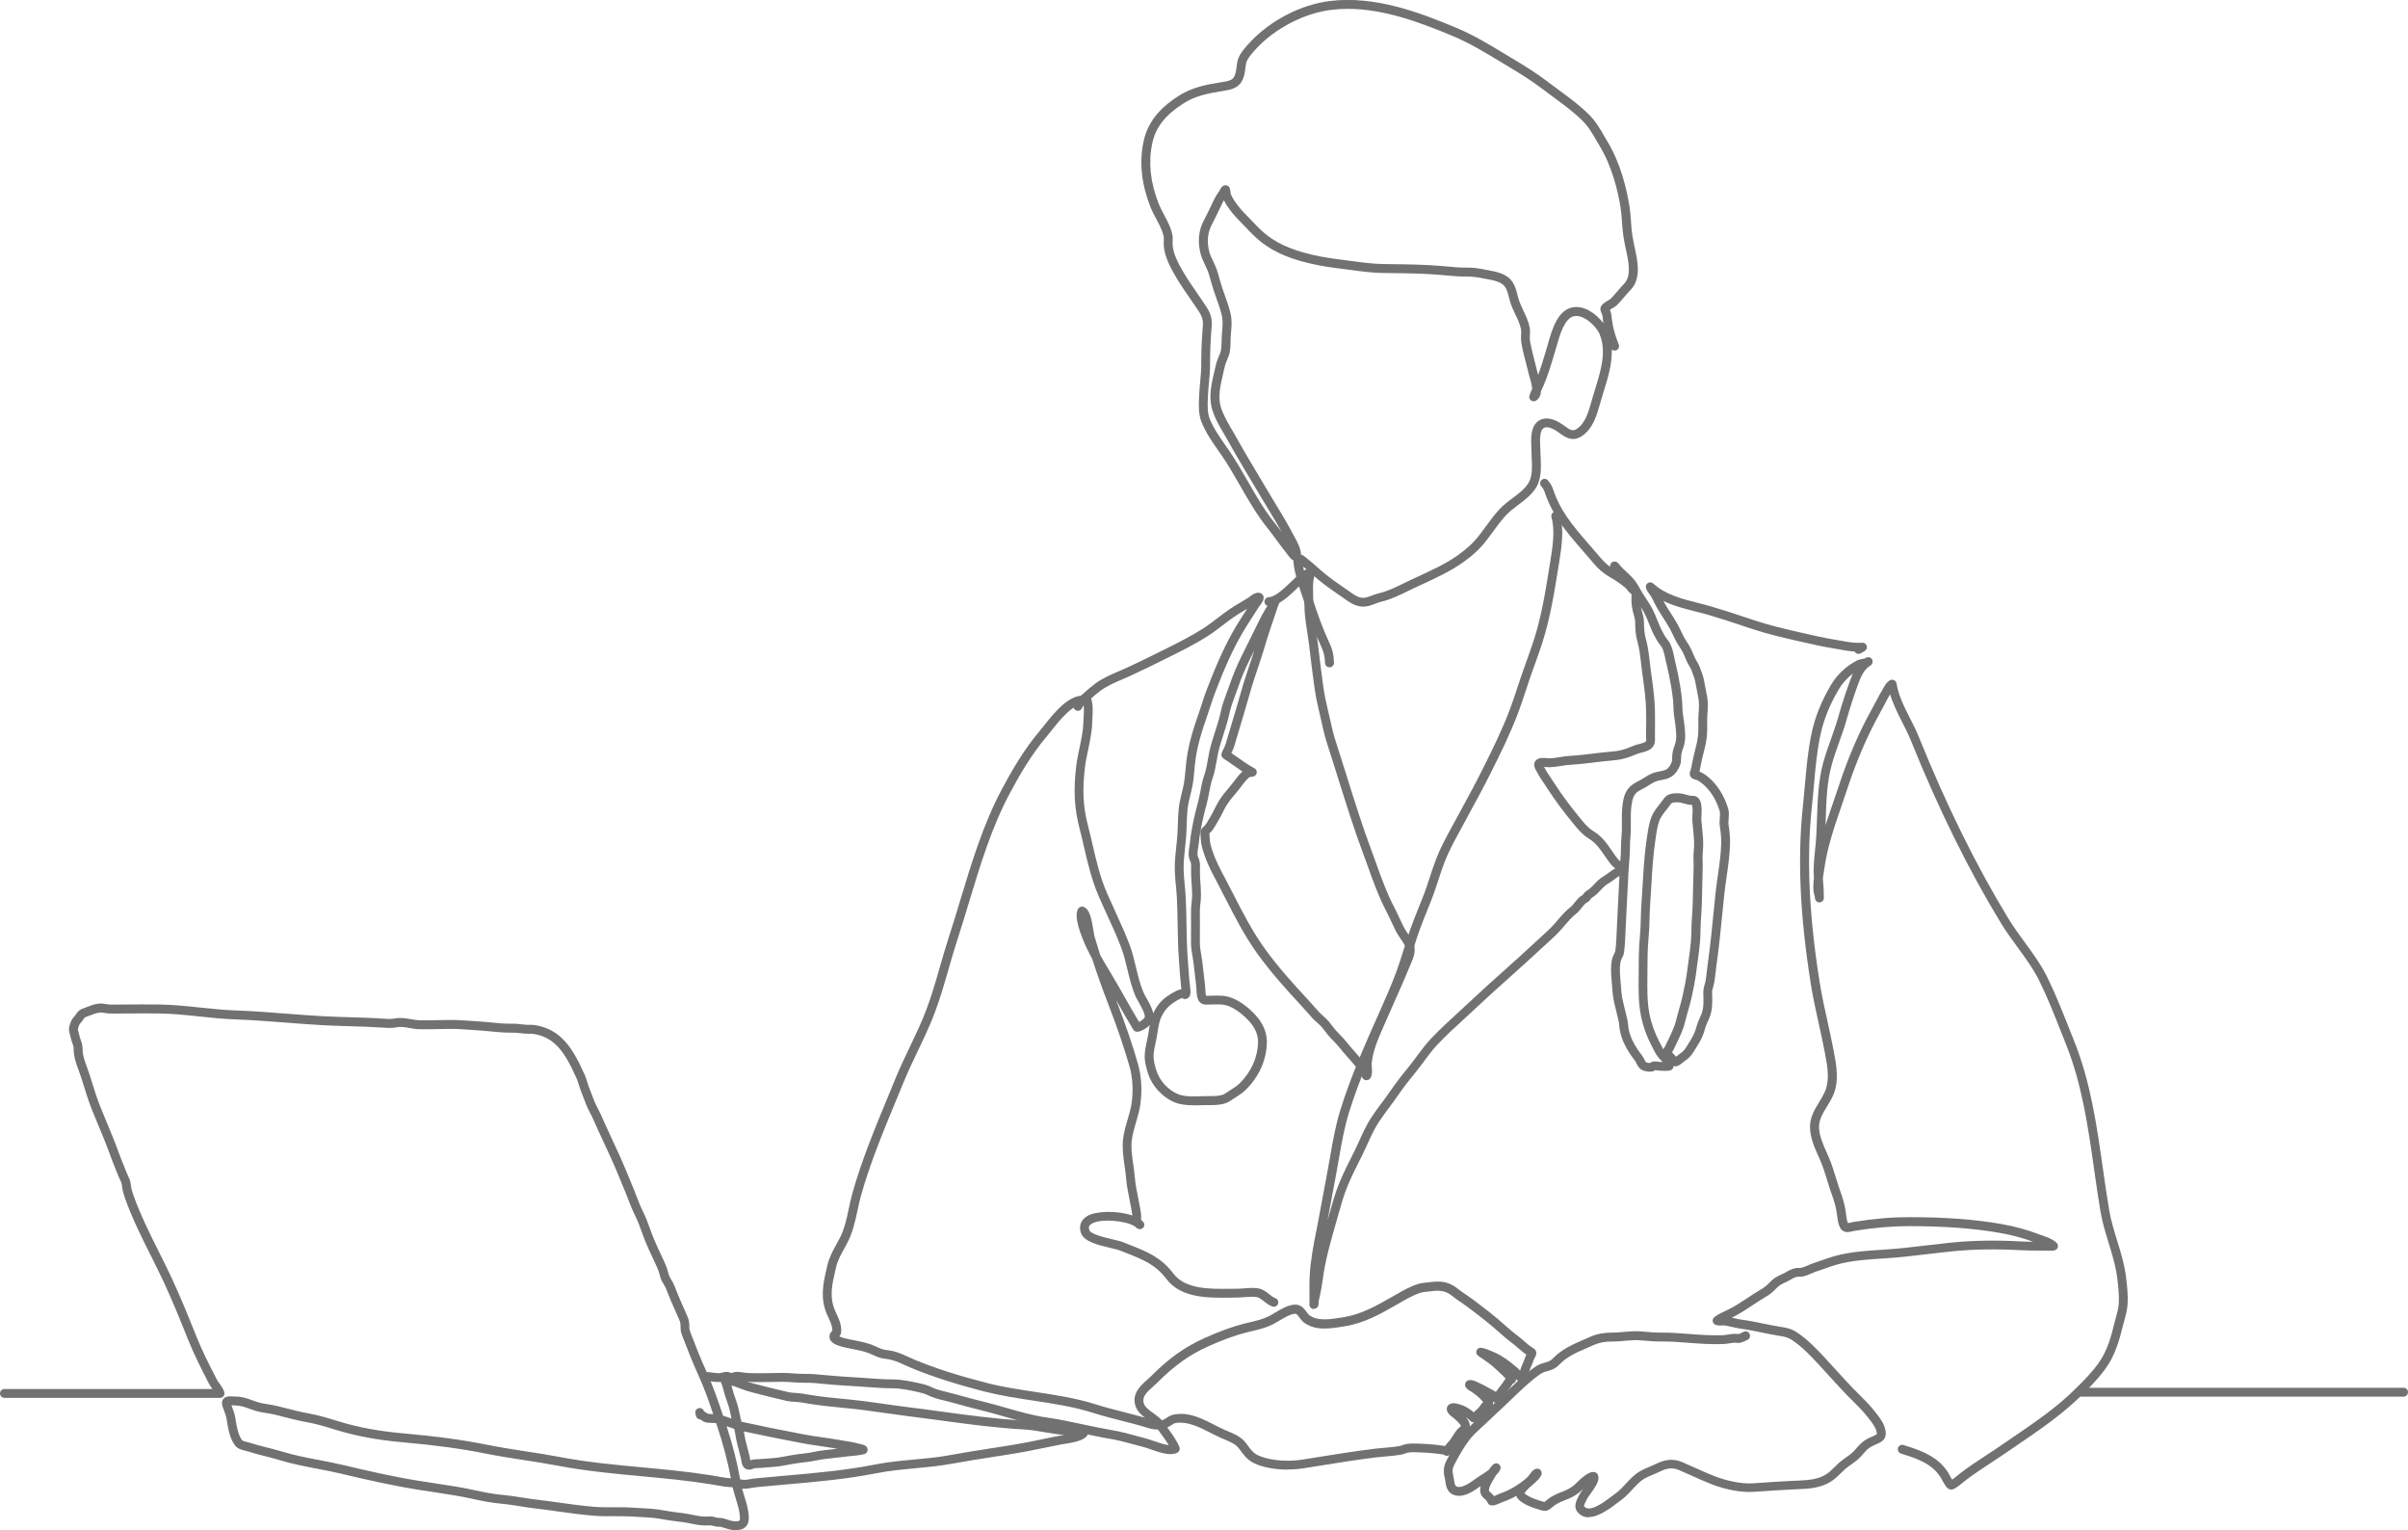
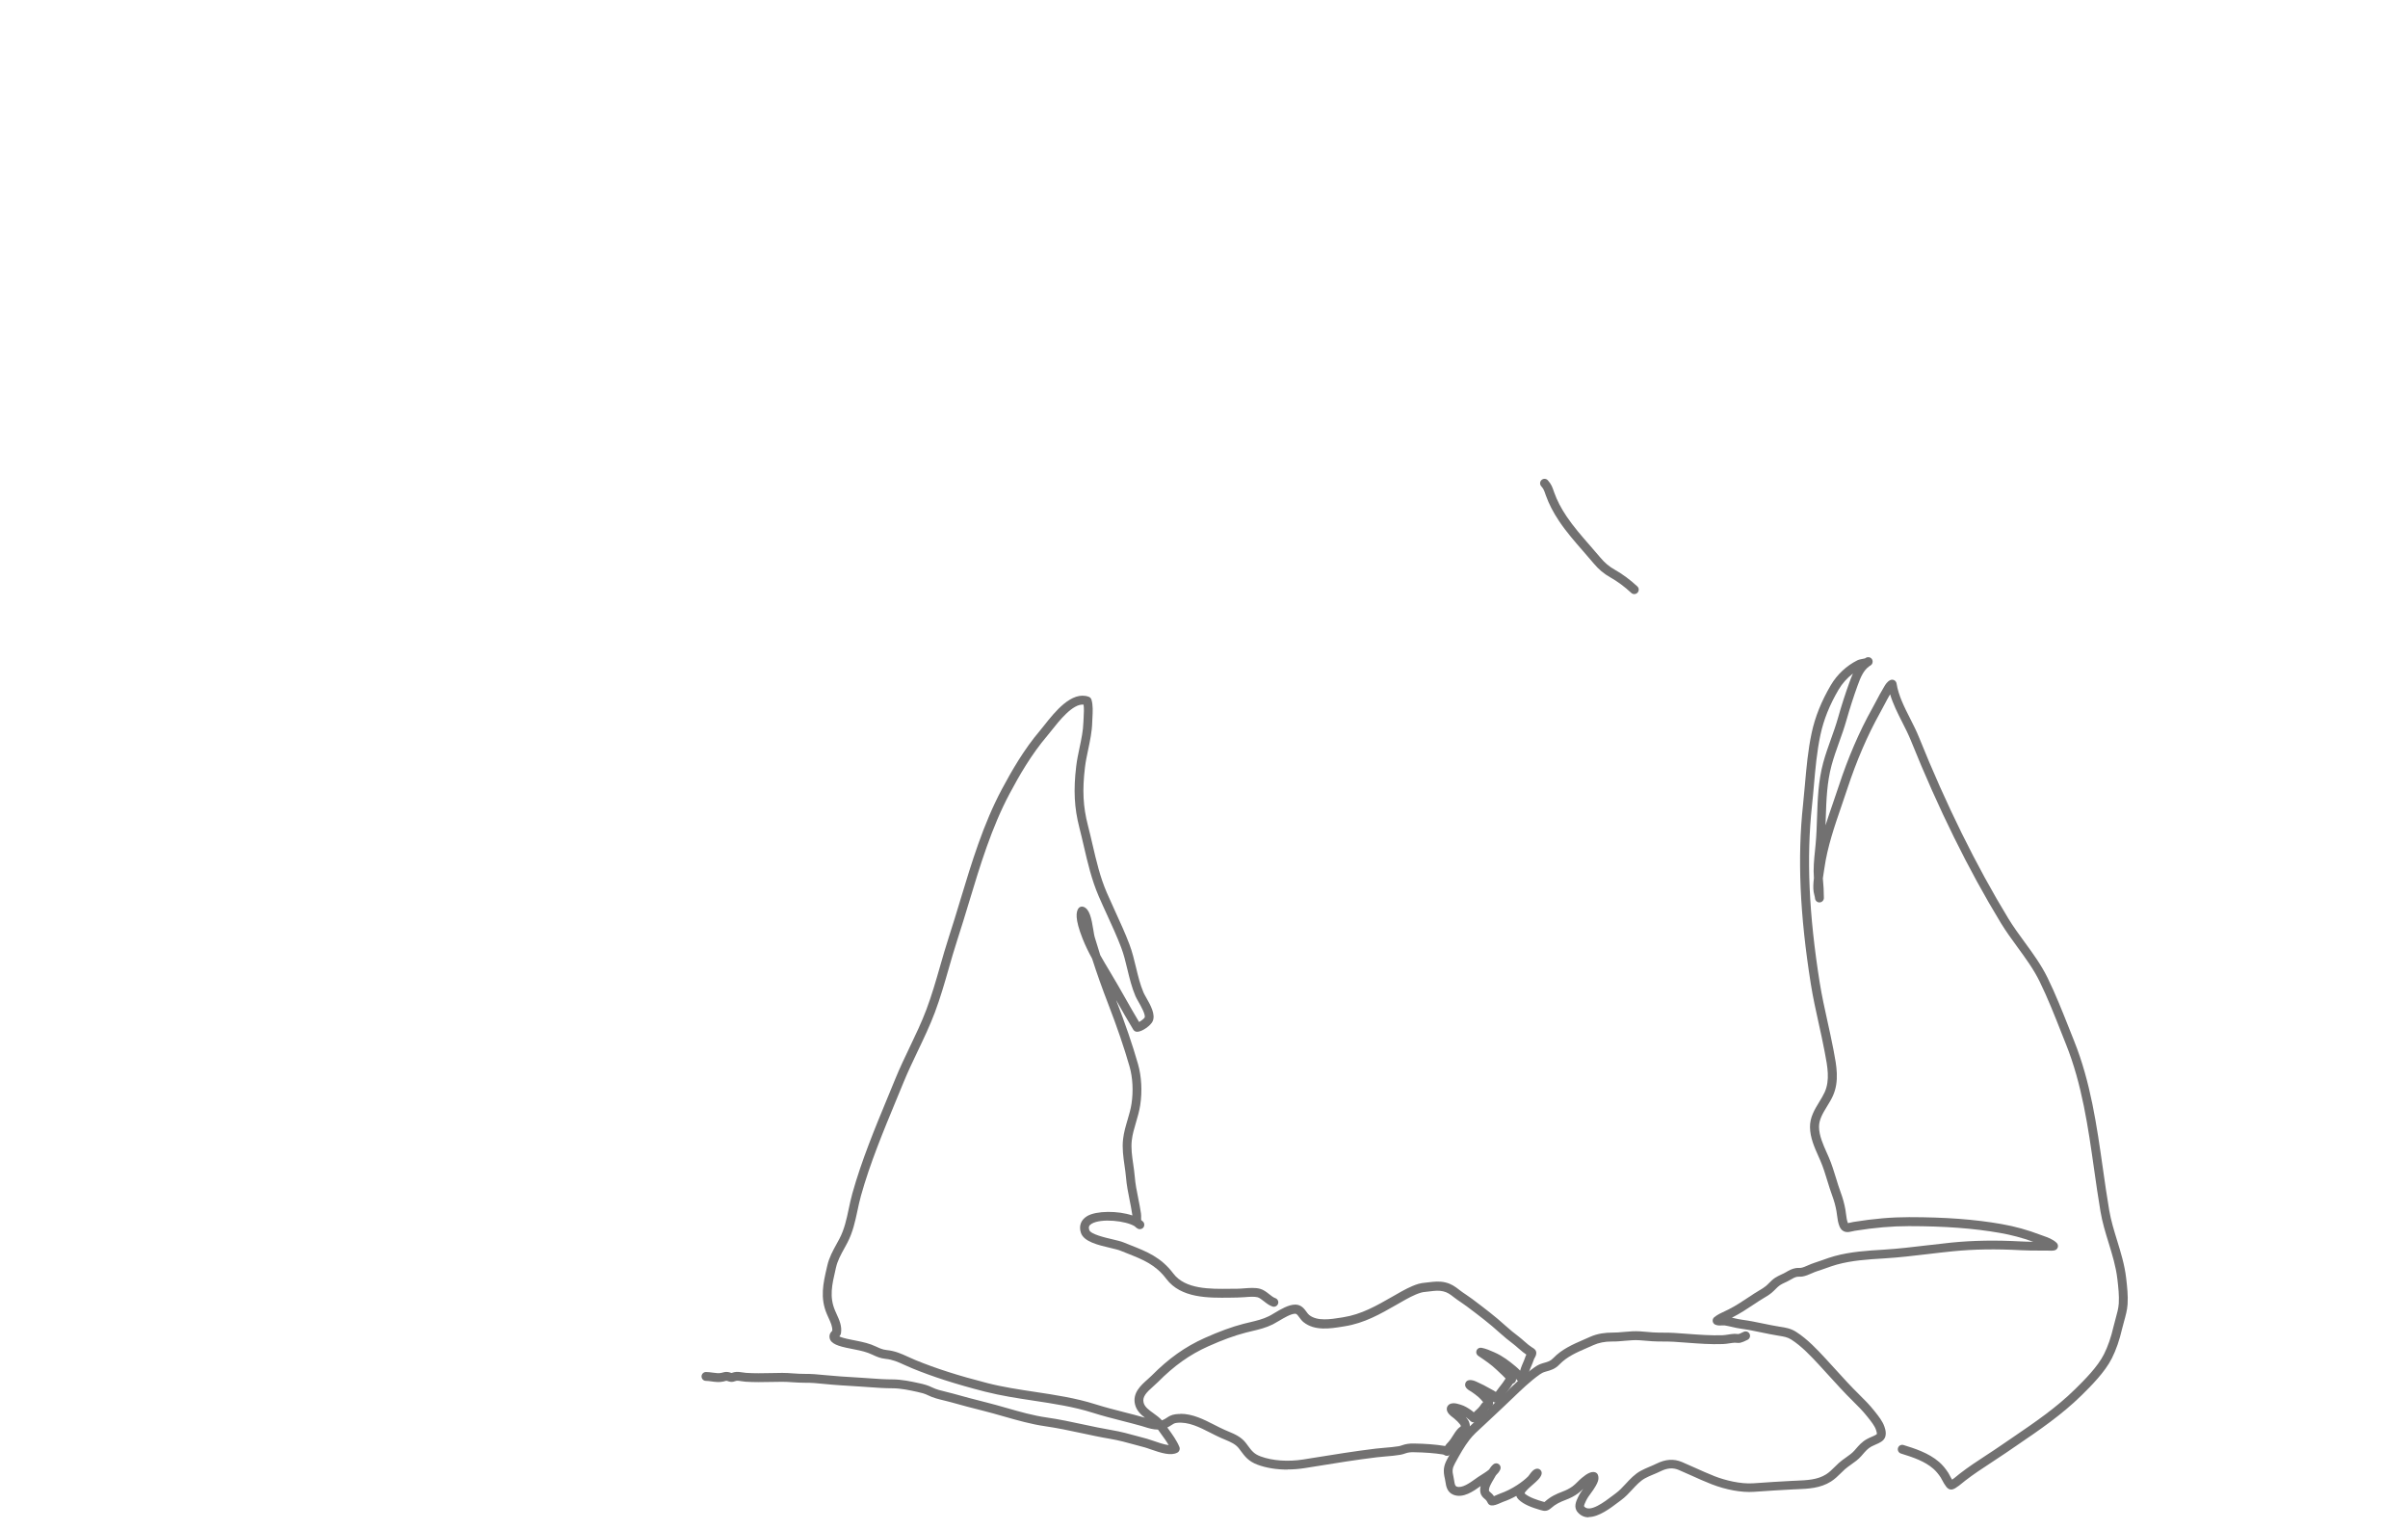
<svg xmlns="http://www.w3.org/2000/svg" id="b" viewBox="0 0 814.51 517.44">
  <defs>
    <style>.d{fill:#727171;stroke-width:0px;}</style>
  </defs>
  <g id="c">
-     <path class="d" d="M248.88,517.44c-.99,0-2.07-.19-3.22-.57-.55-.18-1.14-.37-1.65-.51-.23-.06-.49-.07-.83-.08-.25-.01-.51-.02-.79-.05-.46-.05-.86-.16-1.22-.25-.32-.08-.59-.16-.83-.17-.33-.02-.65,0-.98.02-.39.02-.78.04-1.16.02-1.63-.06-3.22-.38-4.75-.7l-.64-.13c-1.22-.25-2.45-.39-3.75-.55-1.07-.13-2.18-.27-3.29-.46-2.03-.36-4.33-.76-6.61-.88-.92-.05-1.84-.11-2.77-.16-2.21-.14-4.48-.27-6.69-.27h-1.41c-2.51.03-5.1.05-7.69-.17-3.98-.33-7.98-.89-11.85-1.43-2.57-.36-5.23-.73-7.84-1.03-1.69-.19-3.38-.46-5.02-.73-2.02-.32-4.11-.66-6.16-.84-3.54-.31-6.82-.98-9.57-1.59-4.46-1-9.09-1.69-13.57-2.37-1.77-.27-3.53-.53-5.29-.81-9.1-1.47-18.03-3.51-25.56-5.32-2.73-.66-5.56-1.2-8.3-1.72-4.32-.83-8.78-1.68-13.06-3.01-1.59-.49-3.23-.9-4.82-1.3-1.89-.47-3.85-.96-5.78-1.6-.25-.08-.54-.15-.84-.22-1.15-.28-2.59-.63-3.49-1.84-1.76-2.36-2.3-5.72-2.73-8.42l-.06-.37c-.16-.97-.5-1.91-.86-2.91l-.34-.93c-.23-.61-.62-1.62-.19-2.58.69-1.53,2.62-1.38,3.9-1.28.23.02.44.03.59.03,2.11-.01,3.9.63,5.64,1.27.54.2,1.08.39,1.63.57,1.19.38,2.44.58,3.77.79,1.03.17,2.09.34,3.14.6.89.22,1.77.45,2.64.67,2.67.69,5.19,1.33,7.85,1.8,3.2.56,6.32,1.52,9.33,2.44l.89.27c6.51,1.99,13.55,3.3,21.5,4,11.48,1.02,20.33,2.22,28.68,3.9,4.3.86,8.7,1.54,12.96,2.2,3.82.59,7.76,1.19,11.65,1.94,9.14,1.74,18.62,2.63,27.78,3.48,7.65.71,15.56,1.45,23.27,2.69.65.11,1.31.22,1.96.34,1.64.29,3.21.57,4.78.67-1.09-5.82-2.72-11.93-4.97-18.62v-.03c-.41-.06-.83-.06-1.3-.07-.73,0-1.55-.02-2.43-.25-.53-.14-.92-.43-1.23-.66-.2-.15-.4-.29-.5-.29-.66-.03-1.23-.5-1.38-1.15l-.2-.83c-.19-.81.3-1.62,1.11-1.81.79-.19,1.6.29,1.8,1.08.39.18.71.41.95.58.1.07.19.15.29.2.47.12,1.01.13,1.64.13.08,0,.15,0,.23,0-1.47-4.34-3.01-8.75-4.9-12.88-2.09-4.58-3.91-9.27-5.46-13.31-.37-.97-.72-1.89-.68-3.08.04-1.2-.08-1.79-.56-2.89l-.77-1.74c-1.21-2.71-2.46-5.51-3.51-8.37-.18-.48-.48-.97-.79-1.49-.41-.67-.88-1.43-1.14-2.32-.09-.31-.18-.61-.27-.91-.26-.9-.5-1.75-.89-2.6-.41-.9-.83-1.8-1.25-2.7-.88-1.89-1.8-3.83-2.62-5.81-.5-1.21-.95-2.44-1.38-3.63-.35-.97-.7-1.95-1.09-2.91-.35-.87-.75-1.72-1.18-2.62-.48-1.02-.98-2.07-1.4-3.16-1.1-2.92-2.32-5.86-3.5-8.7l-.98-2.37c-1.43-3.47-3.05-6.94-4.61-10.29-1.21-2.6-2.47-5.29-3.64-7.98-.3-.69-.65-1.36-1.02-2.07-.44-.85-.9-1.72-1.27-2.66-.26-.65-.51-1.31-.75-1.96-.29-.77-.57-1.54-.89-2.3-.35-.83-.61-1.65-.85-2.44-.31-1-.61-1.95-1.06-2.83-.32-.61-.59-1.24-.87-1.86-.29-.64-.55-1.25-.86-1.83-1.44-2.72-3.25-5.77-5.73-7.81-1.98-1.63-4.01-2.53-6.78-3.01-.49-.08-1.03-.08-1.6-.08-.61,0-1.24,0-1.91-.08-1.6-.22-2.87-.32-4.13-.29-2.47.03-4.93-.21-7.29-.45l-.57-.06c-1.54-.15-3.12-.25-4.65-.35-1.16-.07-2.32-.14-3.48-.24-2.87-.24-5.85-.17-8.73-.1-2.1.05-4.27.1-6.41.04-1.08-.03-2.16-.22-3.21-.4-1.54-.27-2.98-.52-4.25-.27-1.67.32-2.92.26-4.63.14-3.75-.26-7.59-.37-11.3-.48-2.91-.08-5.92-.17-8.88-.33-4.32-.23-8.69-.57-12.92-.9-5.59-.43-11.37-.88-17.07-1.08-4.05-.14-8.14-.57-12.08-.99-4.45-.47-9.05-.95-13.55-1.01-3.72-.05-7.51-.02-11.18,0-1.6.01-3.19.03-4.79.03-1.07,0-1.98-.08-3.05-.29-1.01-.19-2.29.04-3.79.71-.29.13-.66.25-1.05.38-.4.13-1.16.38-1.35.55-.13.11-.3.36-.46.61-.18.26-.38.56-.62.84l-.17.19c-.35.38-.53.6-.63.87l-.07.2c-.11.31-.36,1.02-.37,1.27,0,.23.15.75.25,1.12.09.33.18.66.24.94.1.51.28,1.02.47,1.56.1.29.2.58.29.87.25.78.33,1.39.34,2.33.01,2.02.73,3.96,1.49,6.02.29.79.58,1.57.83,2.36.27.84.53,1.68.79,2.52.91,2.91,1.76,5.65,2.87,8.42.73,1.83,1.48,3.65,2.24,5.46,1.36,3.25,2.76,6.62,3.97,10.01.58,1.63,1.26,3.31,1.92,4.92.28.7.57,1.4.84,2.1.12.29.26.58.4.87.37.76.78,1.63.9,2.67.15,1.38.39,2.37.95,3.94,2.32,6.56,5.48,12.88,8.54,19,1.49,2.98,3.04,6.07,4.47,9.16,2.9,6.24,5.45,12.52,8.24,19.5,1.97,4.91,4.42,9.75,6.97,14.69.21.41.55.88.91,1.37.67.93,1.36,1.89,1.61,2.96.1.45,0,.91-.29,1.27-.28.36-.72.57-1.18.57H1.5c-.83,0-1.5-.67-1.5-1.5s.67-1.5,1.5-1.5h70.36s-.02-.03-.03-.05c-.4-.56-.82-1.14-1.14-1.75-2.59-5-5.08-9.91-7.09-14.95-2.78-6.93-5.31-13.17-8.18-19.35-1.42-3.05-2.95-6.12-4.44-9.08-3.1-6.2-6.31-12.6-8.69-19.34-.62-1.77-.92-3.01-1.1-4.61-.06-.53-.32-1.07-.62-1.7-.17-.35-.34-.71-.48-1.07-.27-.69-.55-1.38-.84-2.08-.67-1.65-1.36-3.35-1.96-5.05-1.18-3.32-2.57-6.64-3.91-9.86-.76-1.83-1.53-3.67-2.26-5.51-1.14-2.88-2.06-5.8-2.94-8.64-.26-.83-.52-1.66-.79-2.5-.24-.75-.51-1.49-.79-2.23-.82-2.21-1.66-4.49-1.68-7.04,0-.65-.05-.96-.2-1.45-.08-.26-.17-.52-.26-.78-.22-.62-.44-1.25-.58-1.97-.04-.21-.11-.46-.18-.71-.17-.6-.36-1.28-.37-1.92,0-.69.24-1.45.54-2.29l.07-.19c.3-.86.8-1.41,1.23-1.9l.15-.17c.14-.16.26-.34.38-.52.26-.39.56-.84,1.01-1.22.64-.54,1.55-.84,2.35-1.11.29-.1.57-.18.78-.28,2.07-.92,3.95-1.22,5.58-.91.88.17,1.59.25,2.46.24,1.59,0,3.19-.02,4.78-.03,3.68-.03,7.49-.06,11.24,0,4.64.06,9.31.55,13.82,1.03,3.9.41,7.92.83,11.87.97,5.76.2,11.57.65,17.19,1.09,4.21.33,8.57.66,12.85.89,2.93.16,5.92.24,8.81.33,3.74.11,7.61.22,11.43.49,1.52.11,2.52.16,3.86-.1,1.79-.34,3.58-.03,5.31.27.99.17,1.92.33,2.79.36,2.06.06,4.19.01,6.25-.04,2.96-.07,6.02-.14,9.05.11,1.14.09,2.28.17,3.42.23,1.56.1,3.17.2,4.76.36l.57.06c2.39.24,4.65.47,6.95.44,1.4-.03,2.82.08,4.58.32.46.06.95.06,1.48.05.68,0,1.38-.01,2.14.12,3.28.56,5.8,1.69,8.18,3.65,2.89,2.38,4.89,5.74,6.47,8.72.36.67.66,1.36.96,2.02.25.57.51,1.14.79,1.7.58,1.11.92,2.23,1.26,3.31.24.76.46,1.47.75,2.17.34.8.64,1.61.94,2.42.23.63.47,1.26.72,1.88.32.8.73,1.58,1.15,2.4.38.72.77,1.47,1.11,2.26,1.15,2.65,2.4,5.32,3.6,7.9,1.58,3.38,3.21,6.88,4.67,10.42l.98,2.36c1.19,2.86,2.42,5.82,3.53,8.79.37.97.82,1.92,1.3,2.93.43.9.87,1.83,1.26,2.8.39.99.76,2,1.12,3,.42,1.16.85,2.36,1.33,3.5.79,1.91,1.69,3.83,2.56,5.69.43.91.85,1.81,1.27,2.72.48,1.05.77,2.05,1.04,3.02.08.29.17.58.25.87.16.52.48,1.05.83,1.62.36.59.77,1.26,1.05,2.02,1.02,2.76,2.25,5.52,3.43,8.19l.78,1.75c.67,1.52.87,2.54.81,4.2-.02.59.17,1.08.46,1.83,1.56,4.08,3.36,8.72,5.42,13.22,2.17,4.76,3.88,9.8,5.53,14.7.85.26,1.69.56,2.5.85.12.04.23.08.35.12-.09-.4-.17-.8-.25-1.19-.2-.96-.38-1.87-.66-2.77-.19-.62-.41-1.24-.62-1.85-.24-.67-.47-1.35-.68-2.04-.15-.48-.28-.98-.41-1.47-.2-.74-.39-1.44-.62-2.1-.04-.1-.15-.36-.2-.47-.17-.33-.2-.72-.1-1.09.3-1.03,1.21-1.48,2.69-1.34h.13c1.67.13,3.09.7,4.47,1.25l.34.14c1.06.42,2.23.8,3.66,1.17,3.78,1,7.55,1.9,11.4,2.81.81.19,1.66.24,2.56.3l.72.05c1.07.07,2.11.26,3.03.42,4.39.78,8.93,1.22,13.32,1.64l1.25.12c4.02.39,8.05.97,11.95,1.52,2.57.37,5.24.75,7.86,1.07,3.76.46,7.55.98,11.22,1.48,9.05,1.23,18.41,2.51,27.77,3.02,2.62.14,5.21.58,7.72,1.01,2.72.46,5.29.9,7.91.99.47.02.97-.01,1.5-.05,1.17-.08,2.49-.16,3.8.28.62.21,1.03.79,1.02,1.44-.04,2.8-4.26,3.66-8.22,4.24-.3.04-.54.08-.69.11-2.15.4-4.3.84-6.45,1.29-3.14.65-6.39,1.32-9.6,1.84-2.38.39-4.75.75-7.11,1.12-4.7.73-9.57,1.49-14.37,2.37-4.12.76-8.32,1.15-12.38,1.53-4.29.4-8.72.81-12.99,1.66-10.07,2-20.48,2.91-30.54,3.79-3.33.29-6.65.58-9.95.91-.67.07-1.22.16-1.75.26-.77.14-1.5.26-2.4.28-.24,0-.49-.01-.75-.04.22.81.48,1.63.74,2.48.7,2.25,1.42,4.58,1.54,7.06.15,3.11-1.69,4.04-2.8,4.32-.51.13-1.06.19-1.63.19ZM240.07,512.79c.14,0,.29,0,.43.01.55.03,1.02.16,1.44.27.29.08.53.14.75.17.22.02.42.03.61.04.43.02.91.04,1.44.18.58.15,1.23.36,1.85.57,1.25.42,2.35.53,3.18.32.29-.07.59-.15.53-1.26-.1-2.1-.74-4.15-1.41-6.31-.39-1.25-.79-2.54-1.08-3.86-2.02-.05-3.98-.4-5.87-.74-.63-.11-1.27-.23-1.9-.33-7.62-1.22-15.48-1.95-23.08-2.66-9.24-.86-18.79-1.75-28.07-3.52-3.83-.73-7.75-1.33-11.54-1.92-4.29-.66-8.73-1.34-13.1-2.22-8.24-1.66-16.99-2.84-28.36-3.85-8.16-.73-15.39-2.07-22.11-4.12l-.89-.27c-2.93-.9-5.95-1.82-8.98-2.35-2.78-.49-5.47-1.18-8.08-1.85-.87-.22-1.74-.45-2.62-.67-.93-.23-1.89-.39-2.9-.55-1.38-.22-2.8-.45-4.21-.9-.59-.19-1.17-.4-1.75-.61-1.56-.57-3.03-1.07-4.58-1.09-.22,0-.52-.02-.85-.04-.16-.01-.39-.03-.62-.04l.29.81c.4,1.09.8,2.21,1.01,3.46l.06.37c.38,2.37.85,5.33,2.17,7.1.25.34,1.11.55,1.79.71.38.09.75.18,1.08.29,1.82.6,3.72,1.08,5.56,1.53,1.63.41,3.32.83,4.99,1.34,4.13,1.28,8.51,2.12,12.74,2.93,2.77.53,5.64,1.08,8.44,1.75,7.47,1.79,16.33,3.83,25.33,5.28,1.75.28,3.51.54,5.26.81,4.53.68,9.22,1.38,13.78,2.4,2.78.62,5.82,1.24,9.17,1.53,2.16.19,4.3.53,6.37.86,1.6.26,3.26.52,4.89.71,2.65.3,5.33.68,7.92,1.04,3.83.54,7.78,1.09,11.68,1.41,2.45.21,4.86.19,7.41.17h1.42c2.29-.02,4.63.13,6.89.27.92.06,1.83.12,2.74.16,2.46.13,4.86.55,6.98.92,1.03.18,2.05.3,3.13.44,1.3.16,2.64.32,3.98.59l.65.13c1.42.29,2.88.59,4.26.64.3,0,.59,0,.89-.02.28-.01.57-.03.87-.03ZM250.37,500.24c.52.1,1.06.19,1.37.19.66,0,1.22-.11,1.92-.23.56-.1,1.2-.21,1.98-.29,3.31-.33,6.64-.62,9.98-.91,9.99-.87,20.31-1.78,30.22-3.74,4.42-.88,8.94-1.3,13.3-1.7,3.99-.37,8.12-.75,12.11-1.49,4.84-.89,9.73-1.65,14.45-2.39,2.36-.37,4.72-.73,7.09-1.12,3.15-.51,6.36-1.18,9.48-1.82,2.17-.45,4.34-.9,6.51-1.3.18-.03.46-.08.81-.13.14-.02.28-.04.42-.06-2.2-.19-4.38-.56-6.5-.92-2.43-.41-4.93-.84-7.38-.97-9.48-.52-18.9-1.8-28.01-3.04-3.66-.5-7.44-1.01-11.18-1.47-2.65-.33-5.33-.71-7.92-1.08-3.87-.55-7.87-1.12-11.82-1.51l-1.25-.12c-4.45-.43-9.04-.88-13.55-1.67-.89-.16-1.81-.32-2.72-.38l-.69-.04c-.99-.06-2.01-.12-3.08-.37-3.71-.88-7.66-1.83-11.47-2.83-1.55-.41-2.82-.82-4-1.29l-.35-.14c-.91-.36-1.78-.71-2.67-.9.1.37.2.73.3,1.09.13.47.25.93.39,1.39.19.64.42,1.28.64,1.91.23.65.46,1.31.66,1.97.32,1.04.52,2.06.73,3.04.1.48.2.97.31,1.45.11.47.23.93.36,1.39.05.01.11.02.16.04,6.2,1.37,12.86,2.73,20.96,4.26,2.04.39,4.15.69,6.18.98,1.65.24,3.35.48,5.03.77.61.11,1.24.21,1.87.31,1.88.3,3.83.61,5.68,1.12l.19.04c1.08.23,2.43.51,2.59,1.79.09.74-.38,1.44-1.11,1.63-1.51.4-2.97.53-4.38.66l-.88.08c-1.24.12-2.47.28-3.7.43-1.36.17-2.72.34-4.1.47-1.09.1-2.17.31-3.3.53-1.12.22-2.28.44-3.48.56-2.6.26-5.36.77-7.8,1.22-1.69.31-3.4.43-5.06.54-.77.05-1.54.1-2.31.18-.32.03-.65.04-.99.05-.53.02-1.03.03-1.42.14-.01,0-.06.03-.11.06-.25.12-.63.31-1.1.35-2.54.18-2.84-2.21-2.95-3-.02-.19-.04-.37-.08-.52-.45-1.64-.86-3.3-1.27-4.95l-.1-.42c-.22-.87-.37-1.74-.52-2.59-.08-.46-.16-.91-.25-1.37-.06-.31-.13-.62-.21-.94-.77-.24-1.53-.51-2.27-.78-.1-.04-.2-.07-.3-.11,2.07,6.39,3.58,12.29,4.58,17.94ZM253.35,494.02h0,0ZM251.6,484.01c.06.32.12.64.17.96.15.83.29,1.62.48,2.39l.1.42c.4,1.63.81,3.27,1.25,4.89.07.28.12.6.16.93,0,.06.02.14.03.21.11-.05.21-.08.31-.11.75-.22,1.5-.24,2.16-.26.27,0,.54-.02.8-.04.79-.08,1.59-.13,2.39-.18,1.64-.11,3.19-.22,4.72-.5,2.5-.46,5.32-.98,8.04-1.25,1.06-.11,2.1-.31,3.2-.52,1.16-.23,2.36-.46,3.6-.57,1.34-.13,2.67-.29,4-.46.07,0,.14-.02.21-.03-.2-.03-.4-.07-.6-.1-1.64-.28-3.32-.53-4.94-.76-2.07-.3-4.2-.6-6.31-1-7.58-1.44-13.9-2.72-19.77-4ZM291.13,491.44h.01-.01Z" />
    <path class="d" d="M435.5,496.95c-3.68,0-7.21-.56-10.15-1.66-3.05-1.14-4.25-2.76-5.77-4.81l-.46-.62c-1.14-1.52-2.83-2.23-4.78-3.05-.44-.18-.88-.37-1.32-.56-1.2-.54-2.42-1.15-3.59-1.75-3.69-1.88-7.52-3.83-11.44-3.35-.76.09-1.12.34-1.73.74-.38.25-.82.55-1.41.82.1.14.21.29.31.44,1.37,1.89,2.93,4.04,3.78,6.17.28.7,0,1.5-.66,1.87-2.14,1.2-5.44.19-9.23-1.14-.77-.27-1.43-.51-1.87-.62-1.04-.27-2.08-.56-3.12-.84-2.76-.76-5.61-1.54-8.43-2.02-3.3-.55-6.64-1.27-9.87-1.96-3.98-.85-8.09-1.73-12.09-2.3-4.86-.69-9.6-2.05-14.17-3.35-2.32-.66-4.71-1.35-7.09-1.94-3.48-.86-7.08-1.82-11-2.92-.66-.19-1.35-.35-2.06-.52-1.82-.44-3.71-.89-5.38-1.73-1.21-.61-2.37-.89-3.66-1.17-2.65-.58-5.65-1.23-8.47-1.23-.02,0-.03,0-.04,0-2.59,0-5.19-.19-7.71-.37-1.01-.07-2.02-.14-3.02-.21l-1.45-.09c-3.64-.22-7.41-.44-11.1-.82-1.95-.2-4.2-.42-6.4-.38-1.35,0-2.68-.08-3.97-.16-1.23-.08-2.38-.17-3.56-.16-1.19,0-2.4.03-3.6.05-2.9.06-5.9.12-8.84-.08-.44-.03-.89-.1-1.34-.17-.69-.11-1.34-.22-1.83-.11-.1.02-.2.06-.29.09-.36.13-.9.32-1.62.22-.4-.05-.71-.16-.93-.24-.15-.05-.22-.08-.3-.09-.19-.02-.3,0-.65.1-.14.04-.28.08-.44.12-1.44.35-2.85.15-4.09-.02-.66-.09-1.28-.18-1.87-.18-.83,0-1.49-.68-1.49-1.51,0-.82.68-1.49,1.5-1.49h.01c.78,0,1.53.11,2.26.21,1.07.15,2.09.29,2.98.07.12-.03.23-.06.33-.09.46-.13,1.02-.29,1.82-.19.41.05.72.16.94.24.15.05.23.08.31.09.03,0,.16-.05.25-.08.21-.07.42-.14.65-.19,1.04-.22,2.05-.06,2.94.09.36.06.71.12,1.06.14,2.81.19,5.74.13,8.58.07,1.22-.03,2.44-.05,3.65-.06,1.28,0,2.56.08,3.78.17,1.29.09,2.5.17,3.73.16,2.36-.03,4.72.19,6.75.4,3.62.37,7.36.59,10.97.81l1.45.09c1.02.06,2.04.13,3.06.21,2.47.18,5.02.36,7.5.36.01,0,.03,0,.04,0,3.14,0,6.31.69,9.11,1.3,1.43.31,2.84.66,4.36,1.42,1.36.68,3.08,1.09,4.74,1.49.74.18,1.47.35,2.17.55,3.89,1.1,7.46,2.04,10.91,2.9,2.43.6,4.85,1.29,7.2,1.96,4.69,1.34,9.11,2.61,13.77,3.27,4.11.58,8.27,1.48,12.3,2.34,3.2.68,6.5,1.39,9.73,1.93,2.97.5,5.9,1.3,8.73,2.08,1.03.28,2.05.57,3.08.83.56.15,1.28.4,2.12.69,1.3.46,3.61,1.27,5.23,1.47-.72-1.25-1.65-2.53-2.56-3.78-.37-.51-.73-1-1.06-1.48h-.04c-1.62,0-3.13-.47-4.53-.91-.38-.12-.76-.24-1.13-.34-2.14-.61-4.36-1.17-6.51-1.72-3.25-.83-6.61-1.69-9.88-2.73-6.4-2.03-13.29-3.07-19.96-4.08-5.43-.82-11.05-1.67-16.46-3.05-9.87-2.53-17.71-5.04-24.7-7.92-.94-.39-1.79-.77-2.6-1.14-2.18-.99-3.91-1.78-6.35-2.03-1.75-.18-2.99-.72-4.42-1.4-2.05-.97-3.83-1.34-6.08-1.79l-1.42-.29c-4.05-.77-6.64-1.63-6.99-3.58-.24-1.33.53-2.1.9-2.43.1-1.4-.54-2.79-1.27-4.39-.18-.4-.37-.8-.54-1.21-2.4-5.58-1.25-10.5-.05-15.7l.17-.74c.64-2.77,1.89-5.04,3.11-7.25.33-.6.67-1.21,1-1.84,1.67-3.19,2.39-6.54,3.14-10.09.36-1.71.74-3.47,1.23-5.24,3.09-11.07,7.64-22.05,12.03-32.67.84-2.04,1.69-4.07,2.51-6.09,1.48-3.63,3.19-7.2,4.84-10.65,1.99-4.17,4.06-8.48,5.7-12.86,1.77-4.72,3.2-9.68,4.58-14.49.93-3.25,1.9-6.6,2.96-9.88,1.35-4.12,2.64-8.41,3.9-12.56,3.83-12.66,7.79-25.76,14.05-37.48,3.32-6.21,7.46-13.45,13.04-20,.39-.45.84-1.03,1.36-1.69,3.45-4.36,9.22-11.66,14.98-9.57.44.16.78.52.92.97.57,1.85.44,4.15.33,6.18-.03.54-.06,1.07-.07,1.54-.08,3.1-.73,6.15-1.35,9.1-.42,2-.86,4.06-1.1,6.06-.93,7.78-.65,13.29,1,19.67.55,2.12,1.05,4.27,1.53,6.34,1.33,5.72,2.58,11.12,4.87,16.42.91,2.1,1.88,4.22,2.82,6.28,1.65,3.61,3.37,7.34,4.8,11.12.98,2.59,1.62,5.26,2.24,7.84.72,2.98,1.39,5.8,2.56,8.54.17.39.52,1.02.9,1.68,1.43,2.52,3.2,5.65,2.19,7.96-.62,1.42-3.5,3.56-5.26,3.59-.54,0-1.03-.27-1.31-.72-1.86-3.06-3.67-6.24-5.41-9.32-.14-.24-.27-.48-.41-.72,0,.02.01.04.02.05,3.11,8.02,5.53,15.09,7.4,21.63,1.19,4.16,1.46,9.24.74,13.93-.31,2-.87,3.92-1.42,5.78-.61,2.07-1.19,4.02-1.42,6.04-.31,2.67.07,5.31.48,8.1.2,1.37.4,2.79.52,4.22.2,2.48.67,4.82,1.17,7.3.33,1.66.68,3.38.93,5.12.08.55.06,1.06.05,1.47-.02.41-.02.62.01.76.24.18.46.37.65.57.52.54.56,1.37.1,1.96-.46.59-1.28.75-1.93.38-.42-.24-.74-.5-.99-.78-3-1.89-11.39-2.77-14.58-.86-.9.54-1.12,1.13-.8,2.12.46,1.41,5.23,2.53,7.79,3.13,1.56.37,2.9.68,3.82,1.06.82.34,1.62.65,2.4.96,5.51,2.18,10.27,4.06,14.43,9.57,4.03,5.34,12.41,5.24,19.14,5.15.86-.01,1.7-.02,2.51-.02.62,0,1.39-.06,2.2-.12,1.8-.14,3.84-.3,5.43.13,1.23.33,2.22,1.11,3.17,1.86.72.57,1.4,1.1,2.03,1.31.78.27,1.21,1.12.94,1.9s-1.12,1.2-1.9.94c-1.12-.38-2.03-1.1-2.92-1.8-.75-.59-1.47-1.15-2.1-1.33-1.09-.29-2.85-.16-4.4-.03-1.8.14-3.26.13-4.9.16-7.4.1-16.63.21-21.58-6.34-3.65-4.84-7.84-6.49-13.13-8.59-.79-.31-1.6-.63-2.44-.97-.7-.29-2-.59-3.37-.92-4.21-.99-8.98-2.11-9.96-5.13-.75-2.32.02-4.36,2.11-5.62,3.07-1.84,10.42-1.89,15.29-.22,0-.1-.01-.19-.02-.28-.24-1.67-.58-3.34-.9-4.96-.49-2.46-1-5-1.22-7.64-.11-1.34-.31-2.71-.5-4.04-.41-2.86-.84-5.82-.49-8.88.26-2.27.9-4.45,1.52-6.54.54-1.85,1.06-3.59,1.33-5.39.66-4.28.42-8.89-.66-12.65-1.85-6.45-4.24-13.44-7.31-21.38-1.95-5.04-3.72-10.02-5.35-15.09-1.2-2.19-2.28-4.39-3.2-6.71l-.04-.1c-2.68-6.78-2.11-9-1.46-10.08.38-.62,1.14-.88,1.81-.62,2.03.77,2.66,3.78,3.33,7.95.15.91.28,1.77.41,2.19.62,2.08,1.25,4.14,1.9,6.18.97,1.75,2.02,3.5,3.12,5.33,1.81,2.98,3.56,6.07,5.26,9.06,1.54,2.72,3.13,5.52,4.76,8.23.73-.41,1.67-1.14,1.88-1.52.4-.92-1.32-3.96-2.06-5.26-.44-.77-.81-1.44-1.05-1.98-1.26-2.96-2-6.04-2.72-9.01-.62-2.6-1.21-5.06-2.13-7.47-1.4-3.69-3.09-7.37-4.72-10.93-.95-2.07-1.93-4.21-2.85-6.34-2.4-5.55-3.74-11.34-5.04-16.93-.48-2.06-.97-4.18-1.51-6.27-1.72-6.68-2.04-12.7-1.07-20.77.25-2.14.71-4.27,1.14-6.33.62-2.94,1.21-5.73,1.29-8.55.01-.51.04-1.06.08-1.64.08-1.45.17-3.06-.02-4.33-3.65-.37-8.29,5.52-10.86,8.78-.54.69-1.02,1.3-1.43,1.77-5.4,6.34-9.44,13.4-12.68,19.47-6.12,11.46-10.04,24.41-13.82,36.94-1.26,4.16-2.56,8.47-3.92,12.62-1.05,3.22-2.01,6.55-2.93,9.77-1.39,4.86-2.84,9.88-4.65,14.71-1.69,4.5-3.78,8.87-5.8,13.1-1.63,3.41-3.32,6.95-4.77,10.49-.83,2.02-1.67,4.06-2.52,6.1-4.36,10.54-8.88,21.43-11.92,32.33-.47,1.68-.83,3.4-1.19,5.06-.76,3.59-1.56,7.3-3.42,10.86-.34.65-.69,1.28-1.03,1.9-1.17,2.12-2.27,4.11-2.81,6.47l-.17.75c-1.19,5.12-2.13,9.16-.12,13.84.17.39.34.77.51,1.15.9,1.96,1.83,4,1.48,6.38-.08.53-.33.9-.57,1.16.55.27,1.74.68,4.28,1.16l1.46.29c2.35.48,4.38.89,6.77,2.02,1.25.59,2.17.99,3.45,1.13,2.93.31,4.95,1.22,7.28,2.29.77.35,1.59.72,2.49,1.1,6.85,2.82,14.57,5.29,24.3,7.78,5.26,1.35,10.8,2.18,16.16,2.99,6.78,1.02,13.79,2.08,20.42,4.18,3.19,1.01,6.51,1.86,9.71,2.68,2.17.55,4.41,1.12,6.59,1.74.16.04.31.09.47.14-1.48-1.13-2.9-2.5-3.38-4.6-.87-3.82,2.07-6.42,4.22-8.33.49-.44.98-.86,1.4-1.29,5.81-5.85,11.34-9.78,17.94-12.74,5-2.24,9.18-3.77,13.15-4.8.72-.19,1.44-.36,2.14-.52,2.27-.54,4.41-1.04,6.51-2.09.49-.24,1.14-.63,1.82-1.04,2.13-1.27,4.78-2.85,7.02-2.85.04,0,.07,0,.11,0,1.96.05,2.97,1.43,3.71,2.45.31.43.61.83.91,1.07,2.75,2.17,7.23,1.45,10.83.87l.68-.11c6.16-.97,11.23-3.88,16.61-6.96l1.3-.74c2.37-1.36,4.81-2.76,7.49-3.58.78-.24,1.53-.33,2.23-.4.45-.04.89-.1,1.33-.15,1.75-.21,3.57-.43,5.56.04,2.05.49,3.29,1.38,4.82,2.58.69.54,1.42,1.04,2.19,1.55.68.46,1.36.92,2.01,1.41l.55.41c3.65,2.75,7.42,5.6,10.85,8.74,1.4,1.28,2.84,2.43,4.58,3.76.6.46,1.16.95,1.69,1.43.51.45.98.87,1.48,1.26.38.29.77.57,1.17.83.37.19.7.44.99.73.18.18.31.4.38.64.27.93-.2,1.72-.5,2.24-.05.09-.11.17-.14.25-.4,1.14-.79,2.12-1.29,3.24-.21.47-.36,1-.53,1.55-.19.66-.39,1.34-.71,2.02-.35.75-.85,1.17-1.5,1.25-.95.11-1.51-.56-1.78-.88l-.07-.09c-.08-.1-.17-.2-.25-.3,0,.07,0,.14,0,.21,0,.4-.18.79-.47,1.06-.18.17-.39.29-.62.35l-.02.03c-.6,1-1.23,1.8-1.83,2.57l-.35.45c-.18.23-.35.46-.52.7-.33.45-.66.92-1.06,1.37-.18.2-.38.38-.59.56-.09.08-.18.14-.25.23-.38.44-.98.61-1.54.46-.21-.06-.4-.16-.56-.29.09.44.07.93-.17,1.43-.32.66-.9.93-1.21,1.07l-.1.05s-.11.17-.22.34c-.09.14-.19.29-.29.43-.52.69-1.1,1.23-1.66,1.75-.17.16-.34.31-.5.47-.03.03-.07.09-.13.15-.47.56-1.25,1.49-2.39,1.32-.65-.09-1-.48-1.14-.66l-.37-.32c-.35-.3-.68-.59-1.03-.83.16.18.31.37.46.55.5.64,1,1.47.92,2.73.06.47-.03.88-.32,1.35-.31.5-.74.82-1.09,1.08-.12.09-.25.17-.34.27-.53.57-.96,1.26-1.42,1.99-.51.82-1.05,1.67-1.77,2.45l-.22.23c-.25.26-.46.48-.59.7h0c-.28.65-.7,1.62-1.72,1.76-.19.03-.76.07-1.27-.33-.04-.01-.09-.03-.13-.04-.09-.03-.17-.06-.26-.08-2.89-.45-6.01-.69-9.81-.75-1.18-.03-2,.09-2.84.39-.44.16-1.03.35-1.68.47-1.62.28-3.27.42-4.86.55-1.02.08-2.03.17-3.04.29-7.03.85-14.15,2-21.04,3.12l-3.37.54c-1.96.31-3.94.47-5.87.47ZM399.27,478.08c4.16,0,7.9,1.9,11.52,3.75,1.19.61,2.31,1.18,3.44,1.68.42.19.84.36,1.26.54,2.16.9,4.39,1.84,6.02,4.01l.47.64c1.41,1.91,2.19,2.96,4.4,3.78,4.02,1.49,9.3,1.87,14.5,1.04l3.36-.54c6.92-1.12,14.07-2.27,21.16-3.13,1.04-.13,2.1-.21,3.15-.3,1.53-.13,3.11-.26,4.59-.51.34-.06.69-.16,1.19-.34,1.18-.42,2.35-.59,3.89-.57,3.94.06,7.2.31,10.23.79.11.02.23.04.34.07.3-.49.66-.86.97-1.2l.19-.2c.53-.57.97-1.27,1.43-2,.51-.82,1.05-1.67,1.77-2.45.24-.25.5-.45.74-.63.06-.05.15-.11.22-.17,0-.01,0-.03,0-.04.01-.21,0-.32-.3-.71-.48-.62-1.1-1.23-2.01-1.99-.14-.12-.29-.23-.44-.34-.38-.29-.81-.61-1.19-1.04-.93-1.05-.88-1.91-.67-2.44.16-.41.61-1.12,1.85-1.25.88-.09,1.74.17,2.43.38l.29.09c1.29.37,2.42,1.09,3.36,1.73.41.28.76.57,1.09.86.07-.08.14-.16.19-.21.18-.17.36-.34.55-.51.48-.45.94-.87,1.29-1.34.07-.09.13-.19.19-.28.22-.33.49-.74.95-1.11l-.06-.08c-1.02-1.33-2.2-2.26-3.9-3.43l-.11-.06c-.93-.54-2.49-1.43-1.93-2.91.19-.51.65-.88,1.19-.95,1.12-.17,2.13.32,2.87.67l.3.14c1.21.54,2.44,1.17,3.76,1.93.22.12.45.25.68.37.47.25.99.52,1.48.86.18-.24.36-.49.55-.74.19-.26.38-.52.57-.77l.36-.46c.58-.74,1.12-1.44,1.59-2.21.06-.1.14-.23.23-.36l-.1-.1c-.61-.67-1.28-1.29-1.99-1.95-.34-.32-.68-.63-1.01-.95-1.75-1.68-3.69-2.99-5.74-4.38l-.43-.29c-.59-.4-.81-1.15-.55-1.81s.96-1.03,1.65-.91c1.48.26,3.02.95,4.27,1.5l.2.09c2.81,1.24,4.98,2.96,6.97,4.61.61.5,1.15,1,1.66,1.53.18-.62.37-1.27.66-1.91.47-1.04.83-1.95,1.21-3.03.06-.17.14-.33.22-.48-.39-.26-.77-.54-1.13-.82-.58-.45-1.12-.92-1.64-1.38-.52-.46-1.01-.9-1.53-1.29-1.8-1.38-3.29-2.58-4.77-3.93-3.33-3.04-7.04-5.85-10.63-8.55l-.55-.41c-.61-.46-1.25-.89-1.88-1.32-.78-.53-1.59-1.07-2.36-1.68-1.42-1.12-2.25-1.68-3.66-2.02-1.46-.35-2.87-.18-4.5.02-.46.06-.93.11-1.41.16-.63.06-1.14.13-1.63.28-2.35.72-4.65,2.04-6.87,3.31l-1.3.74c-5.62,3.22-10.93,6.26-17.63,7.32l-.67.11c-4.18.67-9.38,1.51-13.17-1.48-.62-.49-1.07-1.11-1.47-1.66-.67-.92-.95-1.21-1.36-1.22-.02,0-.03,0-.05,0-1.41,0-3.76,1.4-5.48,2.42-.74.44-1.43.85-2.02,1.15-2.41,1.2-4.72,1.75-7.15,2.32-.68.16-1.38.33-2.08.51-3.81.99-7.83,2.46-12.68,4.63-6.25,2.8-11.5,6.54-17.04,12.12-.48.48-1.02.96-1.54,1.42-2.27,2.01-3.72,3.47-3.28,5.41.34,1.51,1.71,2.5,3.3,3.64,1.01.72,2.04,1.47,2.91,2.42.08-.02.15-.05.23-.08.54-.21.92-.46,1.35-.74.73-.49,1.56-1.04,3.03-1.23.56-.07,1.11-.1,1.65-.1ZM488.87,492.13s0,0,0,0c0,0,0,0,0,0ZM497.2,480.41s.01.01.02.02l-.02-.02ZM509.82,466.75h0s0,0,0,0Z" />
-     <path class="d" d="M449.7,225.66c-.8,0-1.47-.63-1.5-1.44-.1-2.41-.4-3.66-1.4-5.81-2.19-4.68-3.88-9.46-5.76-15.19-.23-.69-.46-1.39-.7-2.09-1.09-3.22-2.21-6.55-2.69-9.98l-.04-.26c-.06-.4-.13-.86-.1-1.37-.79-.38-1.44-1.21-2.18-2.23-.13-.18-.25-.35-.35-.47-1.11-1.36-2.15-2.79-3.16-4.17-.97-1.33-1.98-2.7-3.02-3.99-3.63-4.48-6.5-9.5-9.28-14.35-1.97-3.45-4.01-7.01-6.28-10.3-.34-.49-.69-.99-1.03-1.48-2.11-3.02-4.3-6.14-5.75-9.7-1.11-2.7-.98-5.68-.88-8.3l.03-.7c.06-1.59.21-3.16.35-4.67.19-2.07.38-4.02.36-6.05-.04-4.64.25-9.13.56-13.29.17-2.29-.83-3.75-2.22-5.77-.24-.35-.48-.7-.73-1.07-.66-.99-1.33-1.97-2.01-2.95-1.4-2.02-2.84-4.11-4.1-6.27-1.63-2.81-4.1-7.05-4.19-11.18,0-.38,0-.76.02-1.13.03-.68.05-1.27-.1-1.83-.47-1.87-1.42-3.64-2.42-5.53-.72-1.36-1.47-2.76-2.04-4.23-3.02-7.77-3.76-14.96-2.28-21.98,1.68-7.95,7.13-12.37,11.69-15.34,4.58-2.97,9.27-3.9,14.92-4.79,3.17-.5,3.97-.86,4.56-3.25.13-.54.2-1.12.27-1.73.12-1.03.25-2.2.75-3.33.82-1.89,2.4-3.6,3.67-4.98,6.98-7.56,17.43-12.96,27.34-14.14,15.06-1.8,30.05,3.81,42.91,9.22,5.65,2.38,10.97,5.6,16.11,8.71,1.09.66,2.18,1.32,3.27,1.97,3.3,1.97,7.6,4.62,11.58,7.68,1.21.93,2.45,1.84,3.7,2.76,3.51,2.58,7.14,5.25,10.23,8.42,2.02,2.08,3.43,4.51,4.8,6.87.36.62.72,1.24,1.09,1.86,4.54,7.52,6.59,16.25,7.52,22.24.24,1.59.35,3.18.46,4.71.06.87.12,1.74.2,2.61.13,1.34.34,2.76.62,4.21.12.64.27,1.31.42,2.01,1.04,4.77,2.34,10.72-1.47,14.57-.73.74-1.41,1.53-2.12,2.37-.72.84-1.45,1.71-2.26,2.52-.57.58-1.18.92-1.72,1.22-.3.17-.56.32-.79.49.09.21.19.47.29.79.2.65.27,1.3.32,1.88.02.2.04.39.06.58.4,3.14,1.16,5.49,2.33,8.5.3.77-.08,1.64-.86,1.94-.53.2-1.1.09-1.5-.25.14,4.89-1.39,9.85-2.8,14.38-.27.87-.53,1.72-.78,2.56-.13.46-.27.93-.4,1.41-1.07,3.81-2.41,8.54-6.28,11-3.15,2-5.6.23-7.57-1.2l-.23-.17c-2.11-1.52-3.9-2.06-4.91-1.49-1.49.84-1.33,4.18-1.23,6.38.02.5.04.96.05,1.36,0,.69.04,1.42.08,2.18.16,3.51.34,7.49-1.71,10.54-1.58,2.36-3.79,4.03-5.93,5.63-1.57,1.18-3.05,2.3-4.27,3.65-1.54,1.71-2.96,3.64-4.32,5.51-.68.92-1.35,1.84-2.05,2.75-2.14,2.78-4.68,5.16-8,7.5-4.3,3.03-9.04,5.21-13.62,7.33-1,.46-2,.92-2.99,1.39-.67.32-1.35.65-2.04.98-2.89,1.41-5.87,2.87-9.04,3.6-.64.15-1.3.4-1.99.66-1.31.5-2.65,1.03-4.22.98-2.49-.06-4.38-1.4-6.05-2.58l-.09-.07c-.71-.5-1.42-.99-2.13-1.48-2.04-1.42-4.16-2.88-6.14-4.48-1-.81-1.98-1.67-2.91-2.5-.92-.82-1.87-1.66-2.84-2.43.5,2.87,1.48,5.76,2.43,8.56.24.71.48,1.41.71,2.12,1.84,5.63,3.51,10.31,5.63,14.85,1.16,2.48,1.57,4.17,1.68,6.96.03.83-.61,1.53-1.44,1.56-.02,0-.04,0-.06,0ZM440.01,187.52c.79.2,1.4.73,1.81,1.09.1.09.2.18.3.25,1.21.94,2.36,1.95,3.47,2.94.91.81,1.86,1.64,2.81,2.41,1.9,1.53,3.97,2.97,5.97,4.35.72.5,1.44,1,2.15,1.5l.09.07c1.51,1.07,2.82,2,4.39,2.03.98.03,1.99-.37,3.08-.78.76-.29,1.54-.59,2.39-.78,2.83-.65,5.66-2.03,8.39-3.37.7-.34,1.39-.68,2.07-1,1-.47,2.01-.94,3.01-1.4,4.67-2.15,9.08-4.18,13.15-7.05,3.07-2.16,5.4-4.35,7.35-6.88.68-.89,1.34-1.79,2.01-2.69,1.41-1.93,2.87-3.92,4.51-5.74,1.41-1.57,3.08-2.83,4.7-4.04,2.03-1.52,3.94-2.97,5.24-4.91,1.5-2.23,1.34-5.69,1.2-8.73-.04-.79-.07-1.56-.08-2.28,0-.37-.02-.8-.04-1.26-.13-2.94-.33-7.38,2.75-9.13,2.13-1.21,4.95-.63,8.14,1.67l.23.17c2.06,1.49,2.84,1.96,4.21,1.1,2.9-1.84,4.02-5.79,5-9.28.14-.49.27-.97.41-1.44.25-.85.52-1.72.79-2.6,1.95-6.31,3.97-12.83,1.61-18.62-1.17-2.88-5.42-6.83-8.66-6.2-3.23.63-4.84,6.3-5.8,9.69-.13.47-.26.91-.38,1.3l-.59,1.97c-1.03,3.46-2.1,7.04-3.55,10.45-.25.59-.54,1.17-.83,1.76l-.05.11c-.07,1.32-.52,2.52-1.68,3.27-.53.35-1.22.32-1.72-.06-.5-.38-.72-1.04-.53-1.64.25-.81.59-1.57.94-2.3-.1-1.31-.63-3.09-.85-3.85-.15-.5-.28-.94-.35-1.27-.29-1.25-.61-2.49-.94-3.74-.54-2.06-1.1-4.2-1.48-6.35-.13-.74-.19-1.48-.17-2.21,0-.3.03-.6.04-.89.04-.64.08-1.2-.02-1.73-.31-1.69-1.09-3.34-1.92-5.09-.56-1.2-1.15-2.43-1.58-3.71-.23-.69-.42-1.4-.59-2.08-.32-1.25-.62-2.43-1.2-3.36-1.16-1.85-3.64-2.32-6.05-2.77l-1.04-.2c-2.04-.39-3.79-.74-5.82-.7-2.5.05-4.98-.19-7.37-.41l-1.19-.11c-5.7-.51-11.23-.58-17.09-.65l-2.7-.03c-3.61-.05-7.21-.52-10.7-.98-.74-.1-1.48-.2-2.22-.29-2.92-.37-5.89-.74-8.81-1.3-8.51-1.62-14.65-4.06-19.32-7.67-1.68-1.3-3.46-2.97-5.29-4.97-.56-.61-1.15-1.2-1.73-1.79-.89-.89-1.8-1.81-2.63-2.81-1.47-1.77-2.54-3.34-3.26-4.77-.17.27-.33.54-.47.84-.39.79-.77,1.58-1.14,2.38-.77,1.62-1.57,3.3-2.44,4.91-1.5,2.79-1.79,6.06-.84,9.46.27.98.73,1.92,1.21,2.92.3.61.59,1.23.85,1.85.66,1.59,1.09,3.2,1.51,4.76.45,1.68,1.04,3.34,1.62,4.96.72,2.03,1.47,4.12,1.97,6.3.52,2.26.31,4.47.11,6.61l-.02.23c-.07.74-.08,1.49-.1,2.29-.02,1.18-.05,2.4-.25,3.62-.18,1.05-.56,1.95-.92,2.82-.11.27-.23.54-.33.81-.25.64-.46,1.34-.63,2.14-.13.6-.28,1.21-.42,1.84-.86,3.66-1.74,7.44-.86,10.77.72,2.7,2.25,5.3,3.72,7.82.45.77.9,1.54,1.33,2.3,2.94,5.29,6.12,10.6,9.2,15.74.89,1.48,1.77,2.96,2.65,4.44.65,1.1,1.32,2.19,1.98,3.28,1.88,3.1,3.83,6.31,5.54,9.61.04.09.13.23.24.43,1.58,2.75,2.62,5.01,2.55,6.68ZM437,187.43h0ZM455.87,3c-1.83,0-3.67.1-5.5.32-9.09,1.09-19.07,6.24-25.43,13.13-1.23,1.33-2.56,2.77-3.18,4.2-.31.72-.41,1.57-.52,2.47-.08.68-.16,1.39-.34,2.11-1.05,4.23-3.56,4.94-7,5.49-5.3.84-9.68,1.69-13.76,4.35-6.13,3.99-9.24,8.01-10.39,13.44-1.36,6.43-.66,13.06,2.14,20.27.5,1.3,1.18,2.56,1.89,3.91,1.04,1.96,2.12,3.98,2.68,6.2.25.98.22,1.89.19,2.68-.01.31-.02.63-.02.95.07,3.36,2.31,7.19,3.79,9.73,1.2,2.06,2.61,4.1,3.97,6.07.69,1,1.38,1.99,2.04,3,.24.36.47.7.7,1.03,1.54,2.23,2.99,4.34,2.74,7.69-.36,4.73-.59,8.76-.56,13.04.02,2.18-.18,4.3-.38,6.35-.14,1.47-.28,3-.34,4.5l-.03.71c-.1,2.43-.2,4.94.65,7.04,1.33,3.25,3.42,6.23,5.44,9.12.35.5.7,1,1.04,1.5,2.34,3.39,4.41,7.01,6.42,10.51,2.72,4.75,5.53,9.66,9,13.95.87,1.07,1.69,2.17,2.49,3.26-1.42-2.6-2.98-5.17-4.5-7.67-.67-1.1-1.33-2.2-1.99-3.31-.88-1.48-1.76-2.95-2.65-4.43-3.09-5.16-6.28-10.49-9.25-15.82-.41-.74-.85-1.49-1.29-2.24-1.58-2.69-3.21-5.48-4.03-8.57-1.08-4.05-.06-8.39.84-12.22.14-.61.28-1.21.41-1.8.21-.95.46-1.8.77-2.58.12-.3.24-.6.37-.89.31-.74.61-1.44.73-2.15.17-1,.19-2.06.21-3.18.02-.82.03-1.66.11-2.51l.02-.23c.19-1.99.36-3.88-.05-5.67-.46-2-1.14-3.93-1.87-5.96-.6-1.67-1.21-3.4-1.68-5.16-.42-1.56-.81-3.01-1.39-4.42-.24-.57-.51-1.13-.78-1.7-.52-1.07-1.05-2.18-1.4-3.41-1.17-4.17-.8-8.21,1.09-11.7.83-1.54,1.61-3.18,2.37-4.77.38-.81.77-1.61,1.16-2.41.38-.78.82-1.42,1.24-2.04.15-.22.3-.44.46-.68.05-.08.09-.17.13-.26.21-.44.55-1.17,1.38-1.49.39-.15.82-.13,1.2.05.37.18.66.51.78.91.15.5.19.93.23,1.28.03.35.05.54.14.73.58,1.37,1.63,2.96,3.19,4.84.74.9,1.57,1.73,2.45,2.61.62.62,1.23,1.24,1.82,1.88,1.71,1.87,3.36,3.43,4.91,4.62,4.23,3.26,10.13,5.58,18.05,7.09,2.83.54,5.75.91,8.58,1.27.79.1,1.53.2,2.28.3,3.4.45,6.92.91,10.35.96l2.69.03c5.66.07,11.51.14,17.32.66l1.2.11c2.42.22,4.71.44,7.04.4,2.34-.04,4.33.34,6.44.75l1.02.19c2.76.52,6.19,1.16,8.04,4.13.83,1.32,1.2,2.79,1.56,4.21.17.66.33,1.28.52,1.85.38,1.11.9,2.22,1.46,3.39.87,1.85,1.78,3.76,2.16,5.83.16.89.11,1.72.06,2.46-.02.26-.03.52-.04.78-.01.54.03,1.06.13,1.61.37,2.03.91,4.11,1.43,6.12.33,1.27.67,2.55.96,3.82.07.29.18.66.31,1.1,0,.01,0,.03.01.04.94-2.56,1.74-5.21,2.51-7.78l.59-1.98c.11-.37.23-.79.36-1.25,1.15-4.05,3.07-10.83,8.11-11.82,3.93-.77,8.07,2.12,10.47,5.34-.04-.29-.09-.58-.12-.88-.03-.22-.05-.46-.07-.69-.04-.47-.08-.91-.19-1.25-.1-.33-.21-.56-.3-.75-.62-1.36-.37-2.21.94-3.25.42-.34.86-.58,1.24-.79.42-.24.78-.44,1.06-.72.73-.74,1.4-1.52,2.11-2.36.72-.84,1.46-1.71,2.27-2.54,2.67-2.7,1.61-7.54.67-11.82-.16-.72-.31-1.42-.44-2.08-.3-1.54-.52-3.05-.66-4.49-.09-.9-.15-1.79-.21-2.69-.11-1.54-.21-3-.43-4.46-.88-5.73-2.83-14.04-7.12-21.15-.38-.63-.75-1.27-1.12-1.9-1.33-2.3-2.59-4.47-4.35-6.28-2.91-2.99-6.44-5.59-9.85-8.09-1.26-.93-2.52-1.85-3.75-2.8-3.86-2.96-8.06-5.55-11.29-7.48-1.1-.65-2.19-1.32-3.29-1.98-5.05-3.06-10.27-6.22-15.72-8.51-10.91-4.58-23.37-9.33-35.88-9.33Z" />
-     <path class="d" d="M403.68,373.75c-2.13,0-4.35-.17-6.35-.98-4.04-1.64-7.66-5.54-8.99-9.72-.66-2.06-1.25-4.27-1.13-6.5.09-1.59.42-3.11.74-4.59.13-.6.26-1.2.38-1.8.12-.62.21-1.24.3-1.85.3-1.93.6-3.93,1.59-5.94,1.17-2.38,2.62-4.11,4.56-5.45,2.42-1.68,3.88-2.28,4.85-2.43-.01-.12-.03-.24-.05-.38l-.03-.19c-.28-2.27-.44-4.56-.59-6.77-.06-.82-.11-1.65-.18-2.47-.31-4.03-.38-8.1-.44-12.04-.05-2.92-.1-5.93-.25-8.88-.07-1.37-.2-2.77-.33-4.13-.18-1.85-.36-3.76-.39-5.69-.04-2.57.24-5.14.5-7.62.15-1.39.3-2.82.4-4.22.08-1.16.11-2.32.15-3.48.05-1.72.11-3.51.3-5.27.19-1.79.61-3.5,1.01-5.16.24-.97.48-1.98.67-2.97.31-1.65.46-3.29.61-5.02.11-1.24.22-2.52.41-3.81.33-2.32.84-4.75,1.56-7.41.66-2.44,1.49-4.85,2.29-7.18.51-1.5,1.05-3.05,1.52-4.58.82-2.64,1.86-5.23,2.86-7.73l.17-.43c3.13-7.85,6.04-13.75,9.42-19.14.8-1.27,1.61-2.52,2.42-3.78.06-.09.11-.17.17-.26-.31.19-.62.37-.93.55-1.22.72-2.38,1.41-3.5,2.18-1.28.88-2.55,1.85-3.77,2.79-1.72,1.32-3.49,2.68-5.4,3.87-3.97,2.5-8.1,4.59-12.69,6.87-4.19,2.08-8.52,4.24-12.87,6.25-.92.42-1.87.83-2.82,1.24-2.64,1.13-5.37,2.3-7.59,3.93-1.27.93-2.44,1.96-3.67,3.06l-1,.89c-.88.77-1.22,1.12-1.64,1.99-.35.75-1.25,1.07-2,.71-.75-.35-1.07-1.25-.71-2,.67-1.41,1.37-2.09,2.37-2.96l.99-.87c1.23-1.09,2.51-2.22,3.89-3.24,2.49-1.83,5.38-3.06,8.18-4.26.93-.4,1.85-.8,2.75-1.21,4.32-1.99,8.63-4.14,12.79-6.21,4.52-2.25,8.57-4.3,12.43-6.73,1.79-1.12,3.51-2.44,5.17-3.71,1.25-.96,2.55-1.95,3.89-2.88,1.21-.83,2.46-1.57,3.68-2.29,1.03-.61,2.09-1.24,3.09-1.9.07-.04.16-.11.26-.19.94-.71,2.53-1.9,3.97-1.03.39.24.66.64.71,1.09.14,1.12-.68,2.19-1.33,3.05-.12.15-.22.28-.28.37-.54.84-1.08,1.68-1.62,2.52-.81,1.25-1.61,2.5-2.4,3.75-3.29,5.23-6.12,10.98-9.18,18.65l-.17.44c-.98,2.45-1.99,4.99-2.78,7.51-.49,1.56-1.03,3.14-1.55,4.66-.79,2.29-1.6,4.65-2.23,7-.69,2.54-1.17,4.84-1.49,7.04-.17,1.21-.28,2.45-.39,3.65-.15,1.73-.31,3.53-.66,5.32-.2,1.06-.46,2.11-.7,3.11-.4,1.63-.77,3.17-.94,4.76-.18,1.66-.23,3.38-.28,5.05-.04,1.2-.08,2.39-.15,3.58-.1,1.46-.25,2.92-.41,4.34-.26,2.39-.52,4.87-.49,7.26.03,1.8.21,3.66.38,5.45.13,1.39.27,2.83.34,4.26.15,3,.2,6.04.25,8.98.07,3.9.14,7.93.44,11.87.06.83.12,1.66.18,2.49.15,2.18.3,4.42.57,6.61l.02.13c.23,1.63.25,2.72-.33,3.47-.3.38-.72.62-1.19.68-.42.05-.82-.08-1.13-.34-.41.11-1.41.5-3.34,1.85-1.59,1.1-2.69,2.43-3.64,4.35-.78,1.59-1.04,3.28-1.32,5.07-.1.64-.2,1.29-.32,1.95-.12.63-.26,1.26-.39,1.89-.31,1.42-.6,2.76-.68,4.11-.1,1.75.42,3.64.99,5.42,1.08,3.38,4,6.53,7.26,7.86,2.16.87,4.85.79,7.46.72.8-.02,1.58-.04,2.34-.04h.31c1.69,0,3.43.02,4.9-.43.57-.18,1.09-.53,1.69-.93l.25-.17c.35-.24.71-.47,1.07-.7,1.05-.67,2.04-1.31,2.86-2.12,3.97-3.95,6.12-8.82,6.2-14.06.04-2.31-1.08-4.87-3.07-7.01-1.45-1.56-5.24-5.24-9.15-5.55-1.14-.09-2.3-.05-3.53-.02-.44.01-.88.03-1.32.04-.91.01-2.54.05-3.26-1.84-.4-1.03-.45-2.19-.5-3.22-.02-.35-.03-.69-.06-1-.16-1.52-.34-3.04-.52-4.55-.13-1.11-.27-2.23-.39-3.34-.09-.8-.22-1.59-.37-2.42-.23-1.35-.47-2.75-.5-4.2-.03-1.23-.01-2.47,0-3.66.01-.73.02-1.47.02-2.2,0-.66,0-1.33-.02-1.99-.01-1.19-.03-2.41,0-3.63.02-.85.11-1.67.2-2.46.1-.88.19-1.71.18-2.55,0-1.29-.09-2.54-.18-3.87-.09-1.34-.19-2.73-.19-4.14,0-.31,0-.62.02-.92.03-.97.06-1.81-.26-2.44-.86-1.68-.56-3.58-.29-5.26.07-.43.14-.86.18-1.25.47-4.75,1.62-9.47,2.79-13.85.3-1.12.51-2.26.74-3.46.33-1.75.67-3.56,1.3-5.34.58-1.63.88-3.37,1.2-5.21.16-.94.33-1.88.53-2.79.51-2.35,1.24-4.61,1.95-6.8.71-2.18,1.43-4.44,1.91-6.71.46-2.2,1.23-4.26,1.96-6.25.29-.79.59-1.58.86-2.38,1.27-3.69,2.77-7.27,4.46-10.62,1.32-2.61,2.61-5.23,3.9-7.86l1.73-3.52c.68-1.38,1.43-2.76,2.28-4.21.17-.29.37-.59.58-.89-.55-.19-.97-.71-1-1.33-.05-.83.58-1.54,1.41-1.59.45-.03.92-.16,1.4-.36.18-.15.39-.25.62-.3,1.65-.88,3.34-2.47,4.58-3.64l.37-.34c.39-.37.78-.75,1.16-1.12.78-.76,1.58-1.55,2.47-2.27.08-.07.17-.14.26-.22.48-.41,1.13-.98,1.99-1.17,1.1-.24,1.75.14,2.1.5.79.82.5,1.93.32,2.59-.04.15-.09.3-.1.44-.23,1.69-.17,3.54-.12,5.33.02.87.05,1.74.04,2.59-.02,3.21.5,6.52,1.01,9.72l.07.47c.37,2.35.65,4.71.91,7,.18,1.53.36,3.05.56,4.58.11.86.22,1.71.33,2.55.43,3.4.84,6.6,1.65,9.88.35,1.43.67,2.86.98,4.29.63,2.86,1.22,5.55,2.1,8.26,1.29,3.96,2.56,8,3.78,11.9,2.56,8.17,5.2,16.63,8.24,24.77.57,1.53,1.13,3.08,1.68,4.62,1.78,4.95,3.61,10.08,6.08,14.76.67,1.28,1.28,2.59,1.87,3.87.42.91.84,1.81,1.29,2.71.41.83.93,1.6,1.49,2.41.5.73,1.01,1.49,1.46,2.32,1.56,2.88.59,5.23-.36,7.51l-.27.64c-1.67,4.11-3.51,8.22-5.28,12.2-1.05,2.34-2.09,4.68-3.11,7.03l-.67,1.54c-1.82,4.14-3.7,8.43-4.05,12.64,0,.09.01.33.03.62.13,2.41.24,4.49-1.41,4.96-.67.19-1.39-.11-1.73-.72-.24-.43-.38-.85-.5-1.22-.1-.31-.19-.57-.31-.78-.33-.56-.83-1.13-1.31-1.69-.21-.24-.42-.48-.62-.72-.73-.89-1.5-1.75-2.26-2.61-.99-1.11-2.01-2.26-2.96-3.48-.56-.72-1.21-1.37-1.89-2.07-.53-.54-1.08-1.1-1.6-1.7-.45-.52-.85-1.05-1.24-1.57-.33-.44-.66-.88-1.01-1.29-.48-.56-1.06-1.08-1.67-1.63-.52-.46-1.06-.94-1.56-1.48-.68-.72-1.32-1.46-1.97-2.21-.59-.68-1.19-1.36-1.81-2.02-5.1-5.47-10.45-11.42-15.04-17.84-4.14-5.79-7.42-12.19-10.6-18.38-.75-1.46-1.5-2.92-2.25-4.37l-.74-1.41c-1.52-2.87-3.09-5.84-4.15-9-.66-1.99-1.21-3.79-1.23-5.78,0-.11-.02-.27-.03-.44-.07-.89-.11-1.56.12-2.14.23-.58.67-.94.99-1.21.08-.07.18-.14.24-.21.54-.63.99-1.41,1.46-2.23.2-.34.39-.68.6-1.02.46-.75.86-1.55,1.28-2.4.43-.87.87-1.76,1.4-2.63,1.16-1.89,2.48-3.45,3.88-5.1l.24-.28c.39-.46.77-.97,1.17-1.5.81-1.08,1.7-2.27,2.78-3.21-1.04-.68-2.05-1.39-3.04-2.09-1.11-.78-2.25-1.59-3.4-2.32-.6-.38-.85-1.12-.61-1.78.19-.53.43-1.03.67-1.5.28-.57.54-1.11.71-1.68.65-2.24,1.32-4.47,1.99-6.7,1.01-3.36,2.05-6.83,3.01-10.25,1.08-3.86,2.38-7.71,3.63-11.44l.36-1.07c.23-.69.46-1.4.68-2.1-.46.92-.91,1.83-1.38,2.75-1.63,3.23-3.08,6.68-4.3,10.25-.28.83-.58,1.64-.89,2.45-.73,1.98-1.42,3.84-1.84,5.82-.51,2.43-1.27,4.76-1.99,7.02-.68,2.12-1.39,4.31-1.87,6.51-.19.88-.35,1.77-.5,2.67-.33,1.88-.67,3.83-1.33,5.7-.55,1.56-.86,3.17-1.18,4.89-.23,1.2-.46,2.45-.79,3.68-1.14,4.26-2.25,8.84-2.7,13.38-.05.45-.12.93-.2,1.43-.21,1.29-.42,2.61,0,3.42.68,1.32.63,2.69.59,3.9,0,.27-.02.55-.02.83,0,1.31.09,2.58.18,3.93.09,1.32.18,2.68.19,4.07,0,1.01-.1,1.96-.2,2.88-.08.76-.16,1.48-.18,2.21-.03,1.16-.02,2.36,0,3.51,0,.68.02,1.35.02,2.02,0,.75-.01,1.49-.02,2.24-.02,1.17-.03,2.38,0,3.55.03,1.23.24,2.47.46,3.77.14.84.29,1.71.39,2.6.12,1.1.26,2.21.39,3.31.19,1.54.37,3.07.53,4.61.04.36.06.75.08,1.16.04.77.08,1.63.28,2.21.12,0,.28,0,.4,0,.46,0,.89-.02,1.32-.03,1.26-.04,2.56-.08,3.86.03,4.78.39,9.01,4.24,11.1,6.5,2.51,2.7,3.91,6.02,3.86,9.1-.1,6.04-2.55,11.62-7.09,16.14-1.04,1.04-2.22,1.79-3.35,2.52-.34.22-.68.44-1.02.66l-.24.16c-.73.5-1.49,1.01-2.49,1.32-1.91.59-3.97.58-5.8.57h-.31c-.72,0-1.47.02-2.24.04-.75.02-1.53.04-2.32.04ZM409.08,281.81c0,.23.03.55.04.74.02.26.04.49.04.66.01,1.55.49,3.12,1.07,4.86.98,2.93,2.49,5.79,3.95,8.55l.75,1.42c.76,1.46,1.51,2.92,2.27,4.39,3.12,6.09,6.36,12.4,10.37,18.01,4.49,6.29,9.77,12.15,14.8,17.54.64.69,1.25,1.39,1.87,2.09.63.72,1.25,1.43,1.9,2.13.41.44.88.86,1.37,1.3.66.59,1.35,1.2,1.96,1.93.39.46.75.94,1.12,1.42.36.48.72.96,1.11,1.41.46.53.95,1.03,1.47,1.56.71.72,1.45,1.47,2.11,2.32.9,1.14,1.88,2.26,2.84,3.33.77.87,1.57,1.77,2.33,2.7.18.22.37.44.56.66.01.01.02.03.03.04.49-4.54,2.48-9.07,4.24-13.09l.67-1.52c1.02-2.36,2.07-4.71,3.12-7.06,1.77-3.95,3.6-8.04,5.24-12.1l.27-.67c.93-2.23,1.33-3.37.49-4.93-.38-.7-.83-1.36-1.31-2.06-.59-.86-1.19-1.75-1.7-2.76-.46-.92-.89-1.85-1.32-2.78-.57-1.24-1.17-2.52-1.81-3.73-2.56-4.87-4.43-10.09-6.24-15.14-.55-1.53-1.1-3.06-1.67-4.58-3.07-8.22-5.72-16.71-8.29-24.92-1.22-3.9-2.48-7.93-3.77-11.87-.93-2.85-1.57-5.75-2.18-8.55-.31-1.4-.62-2.81-.96-4.22-.85-3.44-1.28-6.88-1.71-10.21-.11-.84-.21-1.68-.33-2.53-.21-1.55-.39-3.09-.57-4.63-.26-2.26-.54-4.6-.9-6.88l-.07-.47c-.52-3.32-1.06-6.75-1.04-10.2,0-.82-.02-1.65-.04-2.48-.04-1.61-.09-3.26.05-4.9-.63.54-1.23,1.13-1.86,1.75-.4.4-.81.79-1.22,1.18l-.36.34c-1.32,1.24-3.08,2.89-5.02,3.97-.11.34-.26.67-.42.98-.55,1.58-1.08,3.19-1.6,4.75-.36,1.07-.71,2.14-1.08,3.21-.59,1.72-1.12,3.51-1.65,5.23-.5,1.65-1.01,3.35-1.57,5.02l-.36,1.07c-1.24,3.69-2.52,7.5-3.58,11.29-.97,3.46-2.02,6.94-3.03,10.31-.67,2.22-1.34,4.44-1.99,6.67-.24.81-.58,1.52-.89,2.15-.02.05-.05.09-.07.14.83.56,1.65,1.13,2.44,1.69,1.8,1.27,3.5,2.47,5.36,3.46.54.29.85.88.79,1.49-.07.61-.5,1.12-1.09,1.28-.46.13-.83.13-1.08.14-.02,0-.04,0-.06,0-.03,0-.06,0-.09,0-1.04.71-1.98,1.96-2.88,3.17-.43.58-.86,1.14-1.28,1.64l-.24.28c-1.32,1.56-2.58,3.03-3.61,4.72-.46.75-.86,1.55-1.28,2.39-.43.87-.88,1.77-1.41,2.63-.19.31-.37.63-.56.95-.52.9-1.06,1.84-1.78,2.68-.2.23-.42.42-.6.57-.03.03-.06.05-.09.07ZM408.95,281.94h0,0Z" />
-     <path class="d" d="M444.42,442.66c-.8,0-1.46-.63-1.5-1.43-.02-.3,0-.6.01-.88.02-1.1,0-2.22,0-3.31-.02-1.75-.04-3.57.06-5.38.27-5.4,1.32-10.73,2.34-15.89.17-.87.34-1.73.51-2.6.76-3.96,1.5-7.94,2.23-11.91.35-1.91.7-3.82,1.06-5.73.28-1.52.55-3.05.82-4.58.89-5.12,1.82-10.41,3.39-15.48,3.53-11.41,8.48-22.51,13.27-33.25l.21-.46c1.81-4.06,3.89-8.79,5.58-13.39.9-2.46,1.7-5.02,2.48-7.49.46-1.46.91-2.92,1.39-4.37,1.33-4.04,2.85-7.78,4.45-11.75l.5-1.24c.91-2.26,1.69-4.65,2.45-6.96.65-2,1.33-4.06,2.1-6.07,1.45-3.8,3.44-7.45,5.37-10.97.39-.72.78-1.43,1.17-2.14.77-1.43,1.54-2.86,2.32-4.28,2.24-4.12,4.56-8.38,6.69-12.64,3.62-7.22,6.82-13.75,9.37-20.5.94-2.49,1.79-5.07,2.61-7.56.32-.98.65-1.96.98-2.95.65-1.94,1.35-3.88,2.04-5.81.85-2.36,1.72-4.79,2.5-7.2,2.62-8.11,4-16.78,5.34-25.16l.23-1.41c.78-4.88,1.67-10.4.4-14.96-.22-.8.24-1.63,1.04-1.85.8-.22,1.62.24,1.85,1.04,1.45,5.18.51,11.06-.32,16.24l-.23,1.41c-1.36,8.49-2.76,17.27-5.44,25.61-.79,2.46-1.68,4.92-2.53,7.3-.69,1.91-1.38,3.82-2.02,5.75-.33.97-.65,1.95-.97,2.93-.83,2.53-1.69,5.14-2.65,7.69-2.6,6.89-5.84,13.49-9.5,20.79-2.16,4.31-4.49,8.59-6.74,12.73-.77,1.42-1.55,2.84-2.31,4.27-.39.72-.78,1.44-1.17,2.16-1.88,3.44-3.82,6.99-5.2,10.6-.74,1.94-1.41,3.97-2.05,5.94-.77,2.36-1.57,4.79-2.52,7.15l-.5,1.24c-1.58,3.92-3.08,7.62-4.38,11.56-.47,1.44-.92,2.88-1.37,4.32-.78,2.51-1.59,5.1-2.52,7.63-1.72,4.69-3.82,9.46-5.66,13.57l-.21.46c-4.75,10.66-9.67,21.67-13.14,32.91-1.51,4.89-2.42,10.08-3.3,15.11-.27,1.54-.54,3.08-.82,4.61-.36,1.91-.71,3.82-1.06,5.72-.67,3.63-1.34,7.27-2.03,10.9.19-.68.39-1.37.58-2.06l.17-.6c.92-3.29,1.87-6.7,3.21-9.97,1.38-3.35,3.01-6.59,4.6-9.74l.36-.72c.63-1.24,1.21-2.52,1.82-3.87,1.2-2.64,2.44-5.37,4.04-7.81,1.11-1.69,2.33-3.33,3.5-4.91.9-1.21,1.83-2.46,2.69-3.71,1.86-2.7,3.92-5.42,6.28-8.29,1-1.22,1.97-2.53,2.92-3.8,1.54-2.07,3.13-4.22,4.95-6.13,2.92-3.06,6.1-5.98,9.18-8.8,1.39-1.27,2.77-2.54,4.13-3.82,3.68-3.46,7.5-6.88,11.2-10.19,3.5-3.13,7.12-6.37,10.6-9.63.66-.62,1.33-1.22,1.99-1.82,1.55-1.4,3.01-2.71,4.35-4.21.42-.47.84-.96,1.27-1.46,1.34-1.57,2.73-3.19,4.39-4.46.52-.4.94-.95,1.39-1.52.54-.69,1.14-1.48,2.02-2.13.15-.11.37-.24.59-.37.07-.04.14-.08.2-.12.08-.17.18-.36.36-.57.43-.51.85-.77,1.18-.97.12-.07.25-.15.39-.25.65-.49,1.22-1.09,1.83-1.73.89-.94,1.81-1.91,3.09-2.66.66-.39,1.25-.82,1.87-1.28.44-.32.88-.65,1.36-.97.26-.18.54-.33.81-.46-.58-.44-1.11-.95-1.58-1.52-.77-1-1.42-1.93-2.04-2.84-1.56-2.27-2.9-4.24-5.22-5.66-2.39-1.47-4.08-3.57-5.72-5.61l-.58-.71c-2.9-3.58-5.34-6.9-7.46-10.16-.37-.56-.75-1.13-1.13-1.7-1.06-1.57-2.15-3.19-3.02-4.9l-.09-.17c-.3-.55-1.2-2.21.14-3.41.96-.86,2.41-.72,3.69-.6.31.03.67.06.83.06,1.09-.05,2.19-.22,3.35-.41,1.15-.18,2.33-.37,3.55-.44,2.56-.14,5.16-.45,7.68-.76,1.01-.12,2.03-.25,3.04-.36.65-.07,1.32-.13,1.98-.19,1.6-.14,3.25-.28,4.74-.66,1.28-.32,2.5-.81,3.8-1.34l.61-.25c.43-.17.94-.3,1.48-.43.69-.17,2.13-.53,2.34-.94.12-.23.09-.98.07-1.38-.01-.26-.02-.5-.02-.72v-1.29c.04-2.36.07-4.81,0-7.2-.1-3.71-.59-7.28-1.1-11.05-.1-.75-.21-1.5-.31-2.26-.12-.89-.22-1.77-.32-2.65-.28-2.51-.55-4.89-1.22-7.25-.66-2.32-.7-4.21-.75-6.39v-.19c-.02-.77-.22-1.47-.45-2.29-.13-.46-.26-.93-.37-1.42-.33-1.5-.47-2.95-.43-4.55,0-.15.01-.31.02-.47.01-.21.03-.5,0-.61-.07-.11-.13-.15-.2-.2-.17-.13-.41-.3-.65-.56-.58-.61-1.04-1.4-1.48-2.17-.22-.39-.44-.76-.66-1.07-.28-.39-.84-.88-1.38-1.36-1.23-1.07-2.63-2.29-2.86-4.02-.08-.59.2-1.18.72-1.48.51-.31,1.16-.28,1.65.07.39.28.72.69,1,1.05.1.13.2.26.3.37.57.61,1.19,1.19,1.84,1.8,1.09,1.02,2.22,2.07,3.15,3.36.58.79,1.03,1.62,1.48,2.43.25.46.5.92.78,1.36.39.63.79,1.24,1.2,1.85.72,1.08,1.46,2.2,2.1,3.41.68,1.29,1.22,2.65,1.75,3.95.51,1.27.99,2.47,1.58,3.61.56,1.06,1.19,2.2,2.06,3.26.58.7.92,1.52,1.18,2.23.38,1.02.59,2.05.8,3.05.09.43.18.87.28,1.3.8,3.29,1.37,6.05,1.8,8.7.27,1.63.48,3.23.63,4.75.08.77.1,1.55.13,2.3.03.88.06,1.72.17,2.52.05.41.12.81.18,1.22.1.63.2,1.27.27,1.92l.07.65c.27,2.47.56,5.02-.39,7.59-.3.82-.56,1.56-.67,2.33-.05.34-.05.69-.06,1.07,0,.75-.02,1.59-.37,2.53-.62,1.68-1.73,3.15-2.98,3.92-1.07.66-2.27.89-3.33,1.09-.63.12-1.22.23-1.73.42-.86.32-1.69.83-2.56,1.38-.41.26-.82.51-1.24.75-.31.17-.62.34-.94.5-.45.23-.87.45-1.24.69-1.62,1.07-2.05,2.38-2.4,4.91-.25,1.83-.24,3.67-.22,5.61,0,.8.01,1.61,0,2.42-.01.93-.08,1.84-.15,2.72-.08,1.04-.15,2.02-.14,3.02.02,1.94-.14,3.88-.29,5.75-.08,1.02-.16,2.03-.22,3.05-.18,3.38-.35,6.75-.51,10.13-.11,2.19-.22,4.38-.33,6.57-.04.87-.08,1.74-.12,2.61-.1,2.4-.2,4.89-.48,7.33-.05.41-.14,1.02-.42,1.66-.1.24-.21.46-.32.68-.22.46-.4.82-.48,1.23-.4,2.03-.22,4.24-.04,6.37l.15,1.86c.13,1.76.25,3.43.66,5.05.31,1.22.59,2.44.87,3.66.09.38.18.75.28,1.12.27,1.06.55,2.15.63,3.35.07,1.05.29,2.11.7,3.33.71,2.15,1.98,4.38,3.88,6.81.42.53.67,1.05.9,1.5.12.23.23.46.38.7.06.1.18.22.27.28.23.13.93.24,1.29.22.19-.15.45-.33.81-.44.65-.19,1.32-.08,1.86,0,.17.03.32.04.48.07.3,0,.67.02,1.05.04-.13-.19-.28-.37-.47-.55-1.26-1.15-1.93-2.47-2.58-3.74-.15-.29-.29-.58-.45-.88-1.82-3.41-3.1-6.99-3.81-10.63-.84-4.27-.79-8.6-.75-12.78,0-.9.02-1.81.02-2.71,0-3.73.03-7.4.41-11.25.19-1.98.25-4.03.3-6.01.04-1.67.09-3.4.22-5.11.16-2.13.28-4.27.41-6.41.3-5.13.61-10.44,1.41-15.64l.13-.86c.3-2.02.64-4.3,1.43-6.3.64-1.64,1.78-3.08,2.79-4.35l.43-.55c.12-.15.23-.32.35-.49.44-.63.99-1.42,1.78-1.9,1.33-.8,2.98-.74,3.87-.71.93.03,1.79.27,2.55.48.64.18,1.24.35,1.81.37.07,0,.14,0,.21,0,.42,0,1.13,0,1.83.55,1.06.84,1.21,2.32,1.3,3.21.09.93.04,1.79,0,2.62-.04.69-.08,1.35-.03,1.97.07.87.16,1.74.25,2.61.27,2.59.54,5.27.23,8-.12,1.05-.09,2.14-.06,3.29.02.79.04,1.6.01,2.41-.08,2.18-.12,4.36-.16,6.54-.03,1.71-.07,3.42-.12,5.14-.05,1.62-.16,3.24-.26,4.81l-.09,1.35c-.06.99-.08,1.99-.1,2.99-.03,1.23-.05,2.5-.15,3.76-.2,2.4-.53,4.8-.86,7.13-.16,1.11-.31,2.23-.45,3.34-.37,2.95-.99,5.9-1.6,8.65-.33,1.47-.74,2.93-1.14,4.33-.34,1.18-.69,2.41-.97,3.61-.6,2.54-1.67,4.79-2.7,6.96-.16.33-.32.67-.49,1-.27.54-.53,1.08-.77,1.63-.03.06-.17.32-.37.62-.03.05-.07.11-.11.16.03.04.05.08.07.11l.09.14c.11.17.31.37.53.58.21.21.46.44.68.71.1-.08.2-.16.3-.25.25-.21.51-.42.77-.6,1.2-.83,1.74-1.38,2.4-2.46.21-.35.43-.69.64-1.03.75-1.19,1.45-2.32,2.01-3.58.28-.63.48-1.3.7-2.02.21-.68.42-1.39.71-2.09.15-.37.32-.73.48-1.1.22-.48.44-.96.62-1.46.72-1.94.65-4.2.57-6.4v-.31c-.05-1.21.13-2.03.46-3.13.39-1.25.54-2.72.69-4.15.07-.64.14-1.28.22-1.9.51-3.62.92-6.95,1.27-10.18.24-2.23.46-4.46.68-6.7.27-2.77.55-5.54.85-8.31.21-1.91.49-3.85.76-5.72.5-3.49,1.02-7.1,1.11-10.6.05-1.75-.09-3.59-.44-5.77-.17-1.08-.1-2.03-.03-2.95.04-.59.08-1.15.06-1.71-.02-.41-.17-.86-.33-1.34-1.18-3.55-3.05-6.42-5.57-8.53-.76-.64-1.46-1.08-2.09-1.33h-.05c-.6-.15-1.84-.45-2.13-1.62-.17-.72.09-1.27.21-1.51.25-.91.43-1.87.6-2.79.24-1.28.56-2.53.86-3.75.51-1.99.98-3.87,1.12-5.81.09-1.31.08-2.61.06-4v-.83c-.02-.9.05-1.78.12-2.64.06-.83.12-1.62.11-2.4-.02-1.54-.33-3.05-.66-4.65-.18-.85-.35-1.71-.49-2.57-.23-1.47-.77-2.85-1.33-4.32l-.09-.24c-.2-.51-.43-.89-.72-1.38-.11-.18-.22-.37-.34-.57-.45-.78-.77-1.58-1.09-2.36-.2-.5-.41-1.01-.65-1.49-.34-.69-.76-1.34-1.21-2.03-.26-.4-.51-.79-.76-1.2-.54-.91-.98-1.84-1.41-2.75-.3-.64-.6-1.28-.94-1.9-.73-1.35-1.59-2.7-2.43-4-.95-1.48-1.93-3.01-2.77-4.63-.17-.33-.34-.67-.5-1.01-.29-.6-.56-1.16-.88-1.67-.14-.22-.3-.42-.46-.63-.45-.59-.96-1.26-1.21-2.16-.17-.65.1-1.33.68-1.67.57-.34,1.31-.27,1.8.19,4,3.75,9.69,5.2,15.2,6.59,1.5.38,3.06.77,4.54,1.21,4.09,1.2,8.19,2.56,12.14,3.88l2.5.83c4.89,1.62,9.93,2.8,14.28,3.79l2.22.51c3.41.78,6.93,1.59,10.44,2.16.69.11,1.38.24,2.09.36,2.41.44,4.91.89,7.22.69.7-.06,1.35.38,1.56,1.04.21.67-.07,1.4-.68,1.75-.12.07-.24.15-.37.23-.37.24-.79.52-1.25.67-.4.13-.83.1-1.2-.1-.26-.14-.47-.35-.6-.6-1.76-.12-3.5-.43-5.21-.74-.68-.12-1.36-.25-2.03-.35-3.61-.58-7.18-1.4-10.64-2.19l-2.21-.5c-4.42-1-9.55-2.21-14.56-3.87l-2.5-.83c-3.93-1.31-8-2.66-12.04-3.85-1.43-.42-2.89-.79-4.43-1.18-3.76-.95-7.59-1.92-11.07-3.62.74,1.38,1.58,2.69,2.47,4.08.86,1.35,1.75,2.74,2.54,4.19.37.69.7,1.39,1.02,2.06.41.87.8,1.7,1.26,2.47.23.38.46.74.7,1.11.48.73.97,1.49,1.39,2.35.27.55.5,1.11.73,1.68.29.72.57,1.39.92,2,.1.18.21.35.31.52.32.54.65,1.09.94,1.84l.09.24c.6,1.55,1.22,3.15,1.5,4.94.13.82.3,1.62.46,2.43.35,1.67.71,3.4.73,5.23,0,.91-.06,1.8-.12,2.66-.06.83-.12,1.61-.12,2.39v.82c.02,1.38.04,2.81-.06,4.25-.16,2.21-.69,4.31-1.21,6.34-.31,1.22-.6,2.38-.82,3.55-.15.84-.31,1.7-.53,2.56.02,0,.03.01.05.02.94.37,1.89.96,2.92,1.82,2.91,2.43,5.15,5.85,6.49,9.88.21.62.44,1.32.48,2.13.04.75-.01,1.43-.06,2.08-.06.78-.11,1.53,0,2.26.37,2.37.52,4.37.47,6.31-.1,3.68-.63,7.37-1.14,10.95-.27,1.85-.54,3.76-.75,5.62-.3,2.75-.58,5.51-.85,8.27-.22,2.24-.44,4.48-.68,6.72-.35,3.26-.77,6.63-1.28,10.28-.08.59-.15,1.19-.21,1.8-.17,1.56-.34,3.18-.81,4.71-.26.85-.37,1.34-.34,2.15v.3c.09,2.37.18,5.05-.75,7.54-.21.56-.45,1.1-.7,1.64-.15.34-.3.67-.44,1.01-.23.57-.42,1.17-.61,1.81-.23.77-.47,1.57-.83,2.37-.65,1.45-1.44,2.72-2.21,3.95-.21.33-.41.66-.62,1-1,1.63-1.91,2.44-3.26,3.37-.19.13-.37.29-.56.44-.29.24-.61.51-.98.74-.87.55-1.56.58-2.09.39,0,.24-.05.48-.16.7-.19.37-.52.64-.91.76-.9.27-1.93.2-2.84.15-.31-.02-.6-.04-.86-.04-.33,0-.67-.05-.99-.11-.12-.02-.31-.05-.44-.07-.18.14-.43.3-.77.4-1.06.31-2.83.07-3.8-.51-.51-.3-.98-.77-1.29-1.29-.19-.31-.34-.61-.49-.91-.19-.38-.36-.71-.6-1.01-2.11-2.71-3.53-5.23-4.36-7.71-.49-1.48-.76-2.78-.84-4.09-.06-.92-.29-1.84-.54-2.8-.1-.4-.2-.79-.29-1.2-.27-1.21-.56-2.4-.86-3.6-.47-1.87-.6-3.75-.74-5.56l-.14-1.82c-.2-2.34-.4-4.77.09-7.21.16-.8.46-1.42.73-1.96.09-.18.18-.37.27-.57.09-.2.15-.45.19-.79.26-2.33.36-4.77.46-7.12.04-.88.07-1.76.12-2.63.11-2.19.22-4.38.33-6.57.14-2.89.28-5.79.44-8.68-.2.09-.39.19-.56.3-.43.29-.84.59-1.24.89-.66.49-1.34.99-2.14,1.46-.91.53-1.65,1.31-2.43,2.13-.66.7-1.35,1.42-2.2,2.07-.23.17-.44.3-.63.42-.22.13-.32.2-.41.29-.11.23-.27.56-.63.88-.23.21-.5.37-.77.52-.11.06-.21.12-.29.17-.55.41-.98.97-1.44,1.57-.52.67-1.11,1.43-1.94,2.07-1.41,1.08-2.69,2.58-3.93,4.03-.44.52-.88,1.03-1.31,1.51-1.45,1.62-3.04,3.05-4.58,4.44-.65.59-1.3,1.17-1.95,1.78-3.51,3.28-7.14,6.54-10.65,9.68-3.68,3.29-7.49,6.7-11.14,10.14-1.37,1.29-2.77,2.57-4.16,3.85-3.04,2.79-6.19,5.67-9.04,8.66-1.7,1.78-3.23,3.85-4.72,5.85-.96,1.3-1.96,2.64-3.01,3.92-2.31,2.81-4.32,5.46-6.13,8.09-.89,1.29-1.83,2.56-2.75,3.79-1.15,1.55-2.34,3.15-3.4,4.77-1.47,2.25-2.67,4.87-3.82,7.4-.6,1.32-1.22,2.68-1.87,3.98l-.36.72c-1.56,3.09-3.17,6.29-4.5,9.52-1.28,3.11-2.16,6.28-3.1,9.63l-.17.6c-.3,1.06-.6,2.12-.9,3.17-1.76,6.19-3.42,12.04-4.21,18.3-.23,1.82-.58,3.72-1.06,5.83l-.05.23c-.13.54-.24,1.04-.29,1.51,0,.23,0,.46-.01.69-.02.81-.68,1.45-1.48,1.46h-.02ZM567.1,271.29c-.56,0-1.23.05-1.64.29-.24.15-.6.66-.86,1.04-.16.23-.31.44-.46.63l-.45.56c-.92,1.15-1.86,2.35-2.35,3.57-.66,1.68-.96,3.7-1.25,5.65l-.13.88c-.78,5.06-1.08,10.29-1.38,15.36-.12,2.15-.25,4.31-.41,6.46-.12,1.64-.17,3.33-.21,4.97-.05,2.04-.11,4.14-.31,6.22-.36,3.72-.39,7.31-.4,10.96,0,.91,0,1.83-.02,2.74-.04,4.04-.08,8.21.69,12.18.66,3.36,1.84,6.65,3.52,9.8.17.32.33.62.48.93.24.47.45.89.68,1.29.12-.2.28-.45.5-.79.07-.1.13-.19.16-.25.25-.57.52-1.12.8-1.68.16-.32.31-.64.47-.96.96-2.03,1.96-4.13,2.49-6.37.3-1.26.66-2.52,1-3.74.39-1.36.79-2.77,1.1-4.16.59-2.68,1.19-5.55,1.55-8.38.14-1.13.3-2.25.46-3.38.32-2.29.65-4.65.84-6.96.1-1.17.12-2.33.15-3.57.02-1.04.04-2.09.11-3.12l.09-1.36c.1-1.54.21-3.14.25-4.7.05-1.7.08-3.41.12-5.11.04-2.19.09-4.39.17-6.58.03-.72,0-1.46-.01-2.23-.03-1.2-.06-2.45.08-3.7.27-2.41.03-4.81-.23-7.35-.09-.89-.18-1.79-.25-2.68-.06-.83-.02-1.62.03-2.38.04-.75.09-1.45.02-2.12-.02-.25-.08-.78-.17-1.08-.11,0-.22,0-.33,0-.9-.04-1.73-.28-2.46-.48-.65-.18-1.27-.36-1.85-.38-.16,0-.36-.01-.58-.01ZM522.29,259.34c.78,1.5,1.79,3.01,2.78,4.47.39.58.78,1.16,1.16,1.74,2.06,3.17,4.44,6.41,7.27,9.9l.59.73c1.54,1.92,3,3.74,4.95,4.93,2.87,1.76,4.45,4.07,6.13,6.52.6.87,1.21,1.77,1.9,2.66.29.35.63.67,1,.97.13-1.65.26-3.35.24-5,0-1.12.07-2.21.15-3.27.06-.88.13-1.71.14-2.55.01-.78,0-1.57,0-2.35-.02-1.97-.04-4,.25-6.05.36-2.64.92-5.16,3.73-7.01.5-.33,1.01-.59,1.51-.85.28-.14.56-.29.83-.44.38-.22.76-.45,1.14-.69.96-.6,1.96-1.22,3.12-1.65.74-.27,1.48-.41,2.2-.55.88-.17,1.72-.33,2.32-.7.67-.42,1.36-1.36,1.74-2.4.17-.46.18-.94.18-1.54,0-.43.01-.92.09-1.44.15-1.06.47-2,.82-2.95.7-1.91.47-4.01.22-6.22l-.07-.66c-.06-.6-.16-1.19-.25-1.78-.07-.43-.13-.86-.19-1.29-.12-.95-.16-1.89-.19-2.81-.03-.73-.05-1.43-.12-2.1-.15-1.45-.35-2.99-.61-4.56-.42-2.57-.98-5.26-1.76-8.47-.11-.46-.21-.92-.31-1.39-.19-.93-.38-1.81-.68-2.63-.17-.47-.39-1.01-.69-1.37-1.04-1.28-1.8-2.62-2.4-3.77-.67-1.27-1.2-2.6-1.71-3.89-.52-1.29-1-2.51-1.61-3.67-.34-.63-.71-1.25-1.1-1.86.04.2.08.4.12.6.09.43.21.84.33,1.24.26.93.54,1.89.56,3.04v.19c.05,2.06.09,3.69.64,5.64.74,2.6,1.03,5.21,1.32,7.73.1.86.19,1.72.31,2.59.1.75.2,1.5.31,2.25.51,3.69,1.03,7.5,1.13,11.38.06,2.45.04,4.92.01,7.31v1.29c-.02.17,0,.36,0,.56.04.87.08,1.96-.41,2.9-.84,1.6-2.83,2.1-4.28,2.46-.43.11-.84.21-1.08.31l-.6.24c-1.33.54-2.71,1.1-4.19,1.47-1.72.43-3.5.59-5.21.74-.64.06-1.28.11-1.91.18-1.01.11-2.01.24-3.01.36-2.57.31-5.23.64-7.89.78-1.06.06-2.12.22-3.24.4-1.19.19-2.43.39-3.69.44-.37.01-.79-.03-1.24-.07-.2-.02-.46-.04-.73-.06Z" />
    <path class="d" d="M552.8,200.89c-.37,0-.73-.13-1.02-.4-2.24-2.08-4.64-3.86-6.96-5.17-2.3-1.29-4.03-2.74-5.8-4.85-1.13-1.35-2.29-2.68-3.45-4.01-2.83-3.24-5.76-6.58-8.21-10.25-1.99-2.97-3.44-5.8-4.46-8.64l-.18-.51c-.42-1.21-.62-1.77-1.4-2.64-.55-.62-.5-1.57.12-2.12.62-.55,1.57-.5,2.12.12,1.18,1.32,1.52,2.3,1.99,3.65l.17.49c.93,2.61,2.27,5.22,4.12,7.98,2.35,3.51,5.21,6.78,7.98,9.95,1.18,1.35,2.35,2.69,3.5,4.06,1.51,1.81,3,3.05,4.96,4.15,2.52,1.42,5.13,3.35,7.54,5.59.61.56.64,1.51.08,2.12-.3.32-.7.48-1.1.48Z" />
    <path class="d" d="M537.38,513.09c-1.38,0-2.67-.49-3.74-1.74-1.47-1.72-.48-3.76.11-4.99l.12-.25c.47-.98,1.06-1.84,1.65-2.65-.55.54-1.13,1.09-1.81,1.58-1.2.87-2.53,1.56-4.2,2.19-1.84.69-3.35,1.41-4.78,2.69-1.4,1.25-2.39,1.08-3.64.71l-.23-.07c-2.56-.75-5.41-1.75-7.18-3.48-.37-.36-.64-.78-.79-1.23-1.47.82-2.96,1.48-4.45,2-.17.06-.42.18-.71.3-1.32.59-2.4,1.03-3.33.91-.48-.06-.91-.36-1.13-.79l-.07-.13c-.24-.46-.35-.67-.58-.91-.14-.14-.28-.26-.42-.38-.51-.43-1.2-1.02-1.44-2.14-.15-.73-.1-1.47.08-2.19,0,0-.02.01-.03.02-2.35,1.68-5.9,4.23-9.19,2.92-2.16-.86-2.48-2.97-2.69-4.37-.05-.34-.1-.69-.18-1-.67-2.75-.47-4.4.82-6.76,1.37-2.51,3.08-5.64,5.19-8.37,1.29-1.67,2.89-3.13,4.43-4.54l.65-.6c1.15-1.05,2.27-2.12,3.4-3.19,1.01-.95,2.01-1.91,3.03-2.85,1.09-1.01,2.17-2.05,3.25-3.09,3.01-2.9,6.13-5.9,9.57-8.36.9-.64,1.83-1.09,2.83-1.37l.17-.05c1.5-.41,2.32-.64,3.25-1.61,2.97-3.09,6.67-4.69,10.24-6.24.73-.32,1.47-.63,2.2-.97,2.73-1.24,5.52-1.45,7.37-1.46,1.43.02,2.79-.11,4.23-.24.92-.08,1.85-.16,2.8-.21,1.69-.08,3.35.06,4.95.21.64.06,1.29.11,1.93.16,1.19.08,2.36.08,3.6.09,1.18,0,2.4.01,3.62.09,1.52.09,3.04.21,4.56.32,3.88.29,7.89.6,11.84.46.59-.02,1.2-.12,1.85-.22.69-.11,1.4-.22,2.15-.25.22,0,.51.01.82.04.18.02.47.04.57.03.21-.05.71-.23,1.7-.73.74-.38,1.64-.09,2.02.65.38.74.09,1.64-.65,2.02-1.03.53-1.8.84-2.41.99-.51.12-1.04.07-1.51.03-.15-.01-.3-.04-.41-.03-.58.02-1.18.12-1.81.21-.7.11-1.43.22-2.2.25-4.12.15-8.22-.16-12.18-.46-1.5-.11-3-.23-4.51-.32-1.14-.07-2.31-.07-3.45-.08-1.23,0-2.5-.01-3.78-.09-.67-.04-1.34-.1-2.01-.16-1.57-.14-3.05-.27-4.54-.2-.91.05-1.8.12-2.68.2-1.45.13-2.93.28-4.52.25-2.2-.02-4.37.41-6.11,1.2-.75.34-1.5.67-2.25.99-3.46,1.5-6.72,2.91-9.27,5.56-1.5,1.57-2.95,1.96-4.62,2.42l-.17.05c-.66.18-1.28.48-1.89.92-3.26,2.32-6.3,5.25-9.23,8.07-1.1,1.06-2.19,2.11-3.29,3.13-1.01.93-2.01,1.88-3.01,2.83-1.14,1.08-2.28,2.16-3.44,3.22l-.66.61c-1.45,1.32-2.95,2.69-4.08,4.16-1.82,2.35-3.25,4.9-4.93,7.98-.93,1.71-1.03,2.57-.54,4.61.1.4.16.83.23,1.26.21,1.38.35,1.83.83,2.03,1.78.71,4.52-1.26,6.34-2.57.32-.23.62-.44.89-.63.38-.26.81-.53,1.26-.81.81-.51,1.74-1.09,2.47-1.72.41-.65.89-1.3,1.49-1.79.55-.45,1.33-.45,1.88-.01s.72,1.2.41,1.84c-.35.71-.86,1.34-1.45,1.9-.11.19-.22.38-.32.56l-.54.93c-.62,1.04-1.67,2.78-1.47,3.76.02.09.09.17.44.47.21.18.42.36.63.58.25.26.44.51.6.75.38-.15.85-.36,1.13-.49.38-.17.72-.32.96-.4,1.93-.67,3.87-1.63,5.77-2.87,1.5-.98,2.72-1.95,3.74-2.96.1-.1.22-.28.36-.48.64-.88,1.36-1.87,2.41-2.08.51-.1,1.04.07,1.39.45.35.38.48.92.34,1.42-.34,1.23-1.6,2.32-3.05,3.58-.85.74-2.63,2.29-2.68,2.89,1.5,1.39,4.62,2.31,5.95,2.7l.25.07c.18.05.4.12.51.14.05-.03.13-.09.26-.21,1.88-1.68,3.86-2.56,5.73-3.26,1.42-.53,2.53-1.11,3.5-1.81.6-.43,1.14-.97,1.71-1.53.45-.45.92-.91,1.45-1.35,1.9-1.59,3.2-2.17,4.34-1.94.53.11.97.49,1.13,1.01.47,1.43-.24,2.69-.7,3.52l-.09.16c-.48.87-1.05,1.65-1.6,2.4-.62.85-1.21,1.65-1.62,2.52l-.13.27c-.22.45-.73,1.5-.53,1.73,1.9,2.21,6.9-1.59,9.58-3.63.41-.31.79-.6,1.13-.85,1.19-.87,2.22-1.99,3.32-3.17,1.49-1.61,3.03-3.28,5.08-4.4,1.01-.55,2.05-.99,3.06-1.42.77-.32,1.5-.63,2.2-.98,3.17-1.57,5.94-1.75,8.73-.57,1.48.62,2.94,1.28,4.4,1.94,2.17.97,4.41,1.98,6.65,2.86,3.45,1.35,8.69,2.67,13.01,2.38l.6-.04c4.16-.29,8.46-.58,12.71-.79l1.21-.05c3.73-.16,7.25-.3,10.18-2.17,1.02-.65,1.89-1.51,2.82-2.43.49-.48.97-.96,1.48-1.42.78-.69,1.6-1.28,2.4-1.84,1.07-.76,2.09-1.47,2.88-2.38l.45-.52c1.07-1.24,2.09-2.42,3.78-3.34.52-.29,1.04-.51,1.55-.73.58-.25,1.13-.49,1.61-.79.15-.1.34-.21-.15-1.63-.45-1.31-1.64-2.8-2.6-4.01l-.36-.45c-1.49-1.88-3.15-3.55-4.87-5.24-2.78-2.73-5.44-5.66-8.01-8.49-1.16-1.28-2.33-2.57-3.51-3.84-2.44-2.63-5.79-6.23-9.3-8.45-1.3-.82-2.51-1.01-4.19-1.28l-.29-.05c-1.9-.3-3.8-.7-5.64-1.08-2.24-.46-4.56-.95-6.83-1.25-1.07-.14-2.1-.38-3.1-.61-.84-.19-1.63-.37-2.43-.5-.2-.03-.52-.01-.84,0-.7.04-1.56.09-2.37-.26-.48-.21-.81-.66-.88-1.18-.07-.52.14-1.04.56-1.37,1.09-.87,2.35-1.45,3.56-2.01.41-.19.81-.38,1.2-.57,2.38-1.2,4.69-2.72,6.91-4.2.62-.41,1.23-.82,1.85-1.22.48-.32.98-.61,1.48-.91.86-.51,1.67-.99,2.39-1.57.39-.31.75-.68,1.14-1.07.6-.6,1.22-1.23,2.02-1.75.7-.45,1.42-.79,2.13-1.12.58-.27,1.14-.53,1.63-.83.88-.54,1.95-1.12,3.25-1.33.41-.07.79-.06,1.12-.06.22,0,.44,0,.59-.02.72-.11,1.6-.5,2.45-.87.67-.29,1.36-.6,2.06-.81.96-.3,1.95-.65,2.9-.99,1.26-.46,2.57-.92,3.91-1.29,5.51-1.52,11.16-1.86,16.62-2.19l.27-.02c4.73-.29,9.56-.86,14.23-1.42,2.79-.33,5.67-.67,8.52-.96,7.42-.73,14.93-.85,23.62-.38,1.33.07,2.67.1,4.01.11-3.66-1.32-7.35-2.31-11.24-2.99-8.87-1.56-18.65-2.29-30.78-2.3h-.03c-5.76,0-11.58.5-18.32,1.58-.34.05-.65.13-.93.2-1.1.27-3.15.76-4.2-1.64-.52-1.2-.7-2.59-.86-3.82-.06-.46-.12-.92-.19-1.35-.32-1.8-.78-3.48-1.45-5.29-.62-1.68-1.14-3.38-1.65-5.04-.71-2.32-1.38-4.52-2.31-6.67-.21-.5-.44-1-.66-1.51-1.4-3.13-2.84-6.37-2.89-9.93-.05-3.32,1.58-5.98,3.15-8.56.68-1.11,1.32-2.17,1.81-3.24,1.85-4.07.95-8.75.08-13.27l-.15-.79c-.58-3.07-1.27-6.19-1.94-9.2-.96-4.35-1.96-8.85-2.67-13.35-3.72-23.42-4.56-42.67-2.64-60.56.24-2.24.44-4.5.64-6.77.51-5.8,1.04-11.8,2.29-17.6,1.17-5.43,3.29-10.7,6.47-16.11,2.12-3.6,5.31-6.58,8.98-8.41.53-.26,1.15-.37,1.74-.48.25-.04.65-.11.86-.18.1-.06.2-.13.3-.19.64-.39,1.48-.25,1.95.34.47.59.44,1.43-.08,1.98-.21.22-.45.38-.71.51-2,1.43-2.95,3.72-3.97,6.53-1.37,3.78-2.62,7.67-3.82,11.88-.71,2.49-1.58,4.94-2.43,7.3-.9,2.53-1.84,5.15-2.55,7.77-1.57,5.82-1.77,11.6-1.97,17.71-.03.86-.06,1.74-.09,2.61.81-2.54,1.67-5.05,2.53-7.53.66-1.92,1.32-3.83,1.95-5.74,3.15-9.6,6.94-18.4,11.27-26.15.49-.87.95-1.76,1.42-2.64.77-1.46,1.57-2.97,2.45-4.42l.19-.33c.43-.74,1.01-1.75,2.08-2.27.43-.21.93-.2,1.35.02.42.22.71.63.79,1.1.64,4.07,2.64,8.01,4.57,11.81,1.06,2.08,2.15,4.23,3.03,6.42,9.19,22.82,19.37,43.43,30.23,61.28,1.65,2.7,3.58,5.36,5.46,7.92,2.77,3.79,5.64,7.72,7.75,12.02,2.75,5.61,5.1,11.56,7.38,17.31.56,1.41,1.11,2.81,1.67,4.2,5.54,13.83,7.64,28.57,9.67,42.83.67,4.71,1.36,9.57,2.17,14.33.58,3.44,1.64,6.89,2.67,10.23,1.25,4.07,2.55,8.28,3.05,12.63l.02.16c.33,2.86.67,5.82.48,8.78-.13,1.96-.67,3.92-1.2,5.82-.24.84-.47,1.68-.66,2.49-.88,3.82-2.01,7.08-3.46,9.97-2.38,4.74-7.09,9.39-10.2,12.47-6.64,6.56-14.32,11.79-21.75,16.85-1.32.9-2.64,1.8-3.95,2.7-1.63,1.12-3.32,2.22-4.95,3.29-2.94,1.92-5.98,3.91-8.76,6.07-.06.05-.18.15-.33.27-2.79,2.32-3.76,2.87-4.71,2.7-.96-.17-1.62-.98-3.07-3.73-.06-.12-.11-.22-.14-.27-.83-1.26-1.65-2.23-2.53-3-2.87-2.51-6.66-3.82-10.96-5.15-.79-.25-1.23-1.08-.99-1.88s1.08-1.24,1.88-.99c3.57,1.11,8.47,2.62,12.05,5.75,1.09.95,2.07,2.11,3.09,3.66.03.05.13.22.26.47.47.91.8,1.47,1.03,1.83.43-.3,1.11-.82,2.18-1.71.19-.16.33-.28.41-.33,2.88-2.24,5.97-4.26,8.96-6.22,1.61-1.05,3.28-2.14,4.88-3.25,1.32-.91,2.65-1.81,3.97-2.71,7.66-5.22,14.89-10.14,21.33-16.51,2.98-2.94,7.47-7.38,9.63-11.68,1.34-2.67,2.39-5.71,3.22-9.3.2-.86.44-1.74.69-2.63.49-1.75.99-3.56,1.1-5.21.17-2.69-.15-5.51-.47-8.24l-.02-.16c-.47-4.08-1.72-8.15-2.93-12.09-1.06-3.43-2.15-6.98-2.76-10.61-.81-4.8-1.51-9.68-2.18-14.41-2-14.08-4.07-28.63-9.48-42.13-.56-1.4-1.12-2.8-1.67-4.21-2.25-5.7-4.58-11.59-7.28-17.1-1.99-4.07-4.78-7.88-7.47-11.57-1.91-2.62-3.89-5.32-5.6-8.13-10.95-17.98-21.2-38.75-30.45-61.72-.83-2.06-1.89-4.16-2.92-6.18-1.54-3.04-3.13-6.17-4.12-9.48-.69,1.18-1.35,2.42-1.98,3.62-.48.9-.96,1.81-1.45,2.7-4.23,7.58-7.94,16.21-11.04,25.63-.63,1.93-1.3,3.86-1.96,5.79-2.34,6.79-4.76,13.82-5.78,20.97-.06.43-.14.91-.22,1.42-.11.68-.22,1.41-.32,2.14,0,.1.02.21.03.31.21,2,.31,4.06.32,6.3,0,.81-.65,1.48-1.46,1.5-.77.05-1.5-.61-1.54-1.42-.02-.3-.1-.6-.2-.98-.09-.34-.19-.7-.25-1.09-.23-1.41-.12-3.08.08-4.7-.26-3.24.06-6.39.38-9.45.07-.69.14-1.38.2-2.07.28-3.03.38-6.11.48-9.09.2-6.02.41-12.24,2.07-18.39.74-2.73,1.69-5.41,2.62-8,.83-2.32,1.69-4.72,2.37-7.11,1.21-4.28,2.48-8.23,3.88-12.08.35-.95.72-1.99,1.2-3.02-1.94,1.48-3.62,3.35-4.86,5.46-3.02,5.13-5.02,10.11-6.12,15.22-1.21,5.61-1.73,11.52-2.23,17.23-.2,2.28-.4,4.56-.65,6.82-1.89,17.62-1.06,36.61,2.62,59.77.7,4.41,1.69,8.86,2.64,13.17.67,3.03,1.36,6.17,1.96,9.29l.15.78c.91,4.75,1.95,10.13-.29,15.07-.56,1.24-1.28,2.42-1.98,3.56-1.41,2.31-2.74,4.5-2.71,6.96.04,2.94,1.36,5.9,2.63,8.75.23.52.46,1.03.68,1.54,1,2.31,1.72,4.69,2.43,6.98.49,1.61,1,3.28,1.59,4.87.72,1.95,1.24,3.85,1.59,5.81.08.47.15.97.21,1.49.14,1.08.28,2.2.63,3.01.01.03.02.05.03.07.19-.03.48-.1.71-.15.36-.09.74-.18,1.16-.25,6.9-1.11,12.87-1.62,18.79-1.62h.03c12.3,0,22.25.75,31.3,2.34,4.54.8,8.82,1.99,13.1,3.63.33.13.68.25,1.03.37,1.47.52,3.15,1.11,4.44,2.33.41.38.57.96.42,1.5s-.59.95-1.13,1.06c-.7.15-1.39.12-2,.09-.19,0-.37-.02-.55-.02-.77,0-1.53,0-2.3,0-2.11,0-4.3,0-6.47-.12-8.53-.47-15.89-.35-23.16.37-2.81.28-5.68.62-8.46.95-4.71.56-9.59,1.14-14.41,1.43l-.27.02c-5.55.34-10.8.66-16.01,2.09-1.23.34-2.42.77-3.69,1.22-.99.35-2,.72-3.04,1.04-.53.17-1.12.42-1.74.69-1.02.45-2.08.91-3.19,1.09-.4.06-.76.06-1.08.05-.23,0-.45,0-.61.02-.78.13-1.5.52-2.16.92-.64.39-1.3.7-1.93,1-.64.3-1.24.58-1.76.92-.53.35-1.02.83-1.53,1.35-.43.43-.87.87-1.38,1.29-.89.72-1.83,1.28-2.75,1.82-.46.27-.92.55-1.37.84-.61.4-1.22.8-1.83,1.21-2.3,1.53-4.68,3.1-7.23,4.38-.07.04-.14.07-.21.1.25.06.5.11.74.17.97.22,1.89.43,2.82.55,2.39.31,4.76.81,7.05,1.28,1.8.37,3.67.76,5.5,1.05l.29.04c1.8.28,3.5.55,5.33,1.71,3.84,2.43,7.34,6.2,9.89,8.95,1.19,1.28,2.36,2.57,3.53,3.86,2.54,2.8,5.16,5.69,7.89,8.36,1.72,1.69,3.53,3.5,5.12,5.52l.35.44c1.1,1.38,2.47,3.1,3.09,4.9.34,1,1.26,3.66-1.09,5.14-.67.42-1.35.72-2.01,1-.46.2-.9.39-1.3.61-1.22.67-1.98,1.56-2.95,2.68l-.47.54c-1.03,1.18-2.24,2.03-3.41,2.85-.76.54-1.49,1.05-2.13,1.62-.47.42-.92.87-1.37,1.31-1,.99-2.03,2-3.32,2.82-3.61,2.3-7.71,2.47-11.67,2.63l-1.2.05c-4.22.2-8.5.5-12.65.78l-.6.04c-4.09.29-9.44-.68-14.3-2.58-2.31-.9-4.59-1.92-6.79-2.92-1.44-.65-2.88-1.3-4.34-1.91-1.94-.82-3.86-.67-6.22.5-.79.39-1.59.73-2.37,1.05-.98.41-1.91.8-2.78,1.28-1.62.89-2.93,2.31-4.32,3.81-1.14,1.24-2.33,2.52-3.75,3.56-.32.24-.69.51-1.08.81-2.48,1.88-6.48,4.93-9.93,4.93ZM625.19,413.78h0,0Z" />
-     <path class="d" d="M813.01,472.28h-109.87c-.83,0-1.5-.67-1.5-1.5s.67-1.5,1.5-1.5h109.87c.83,0,1.5.67,1.5,1.5s-.67,1.5-1.5,1.5Z" />
  </g>
</svg>